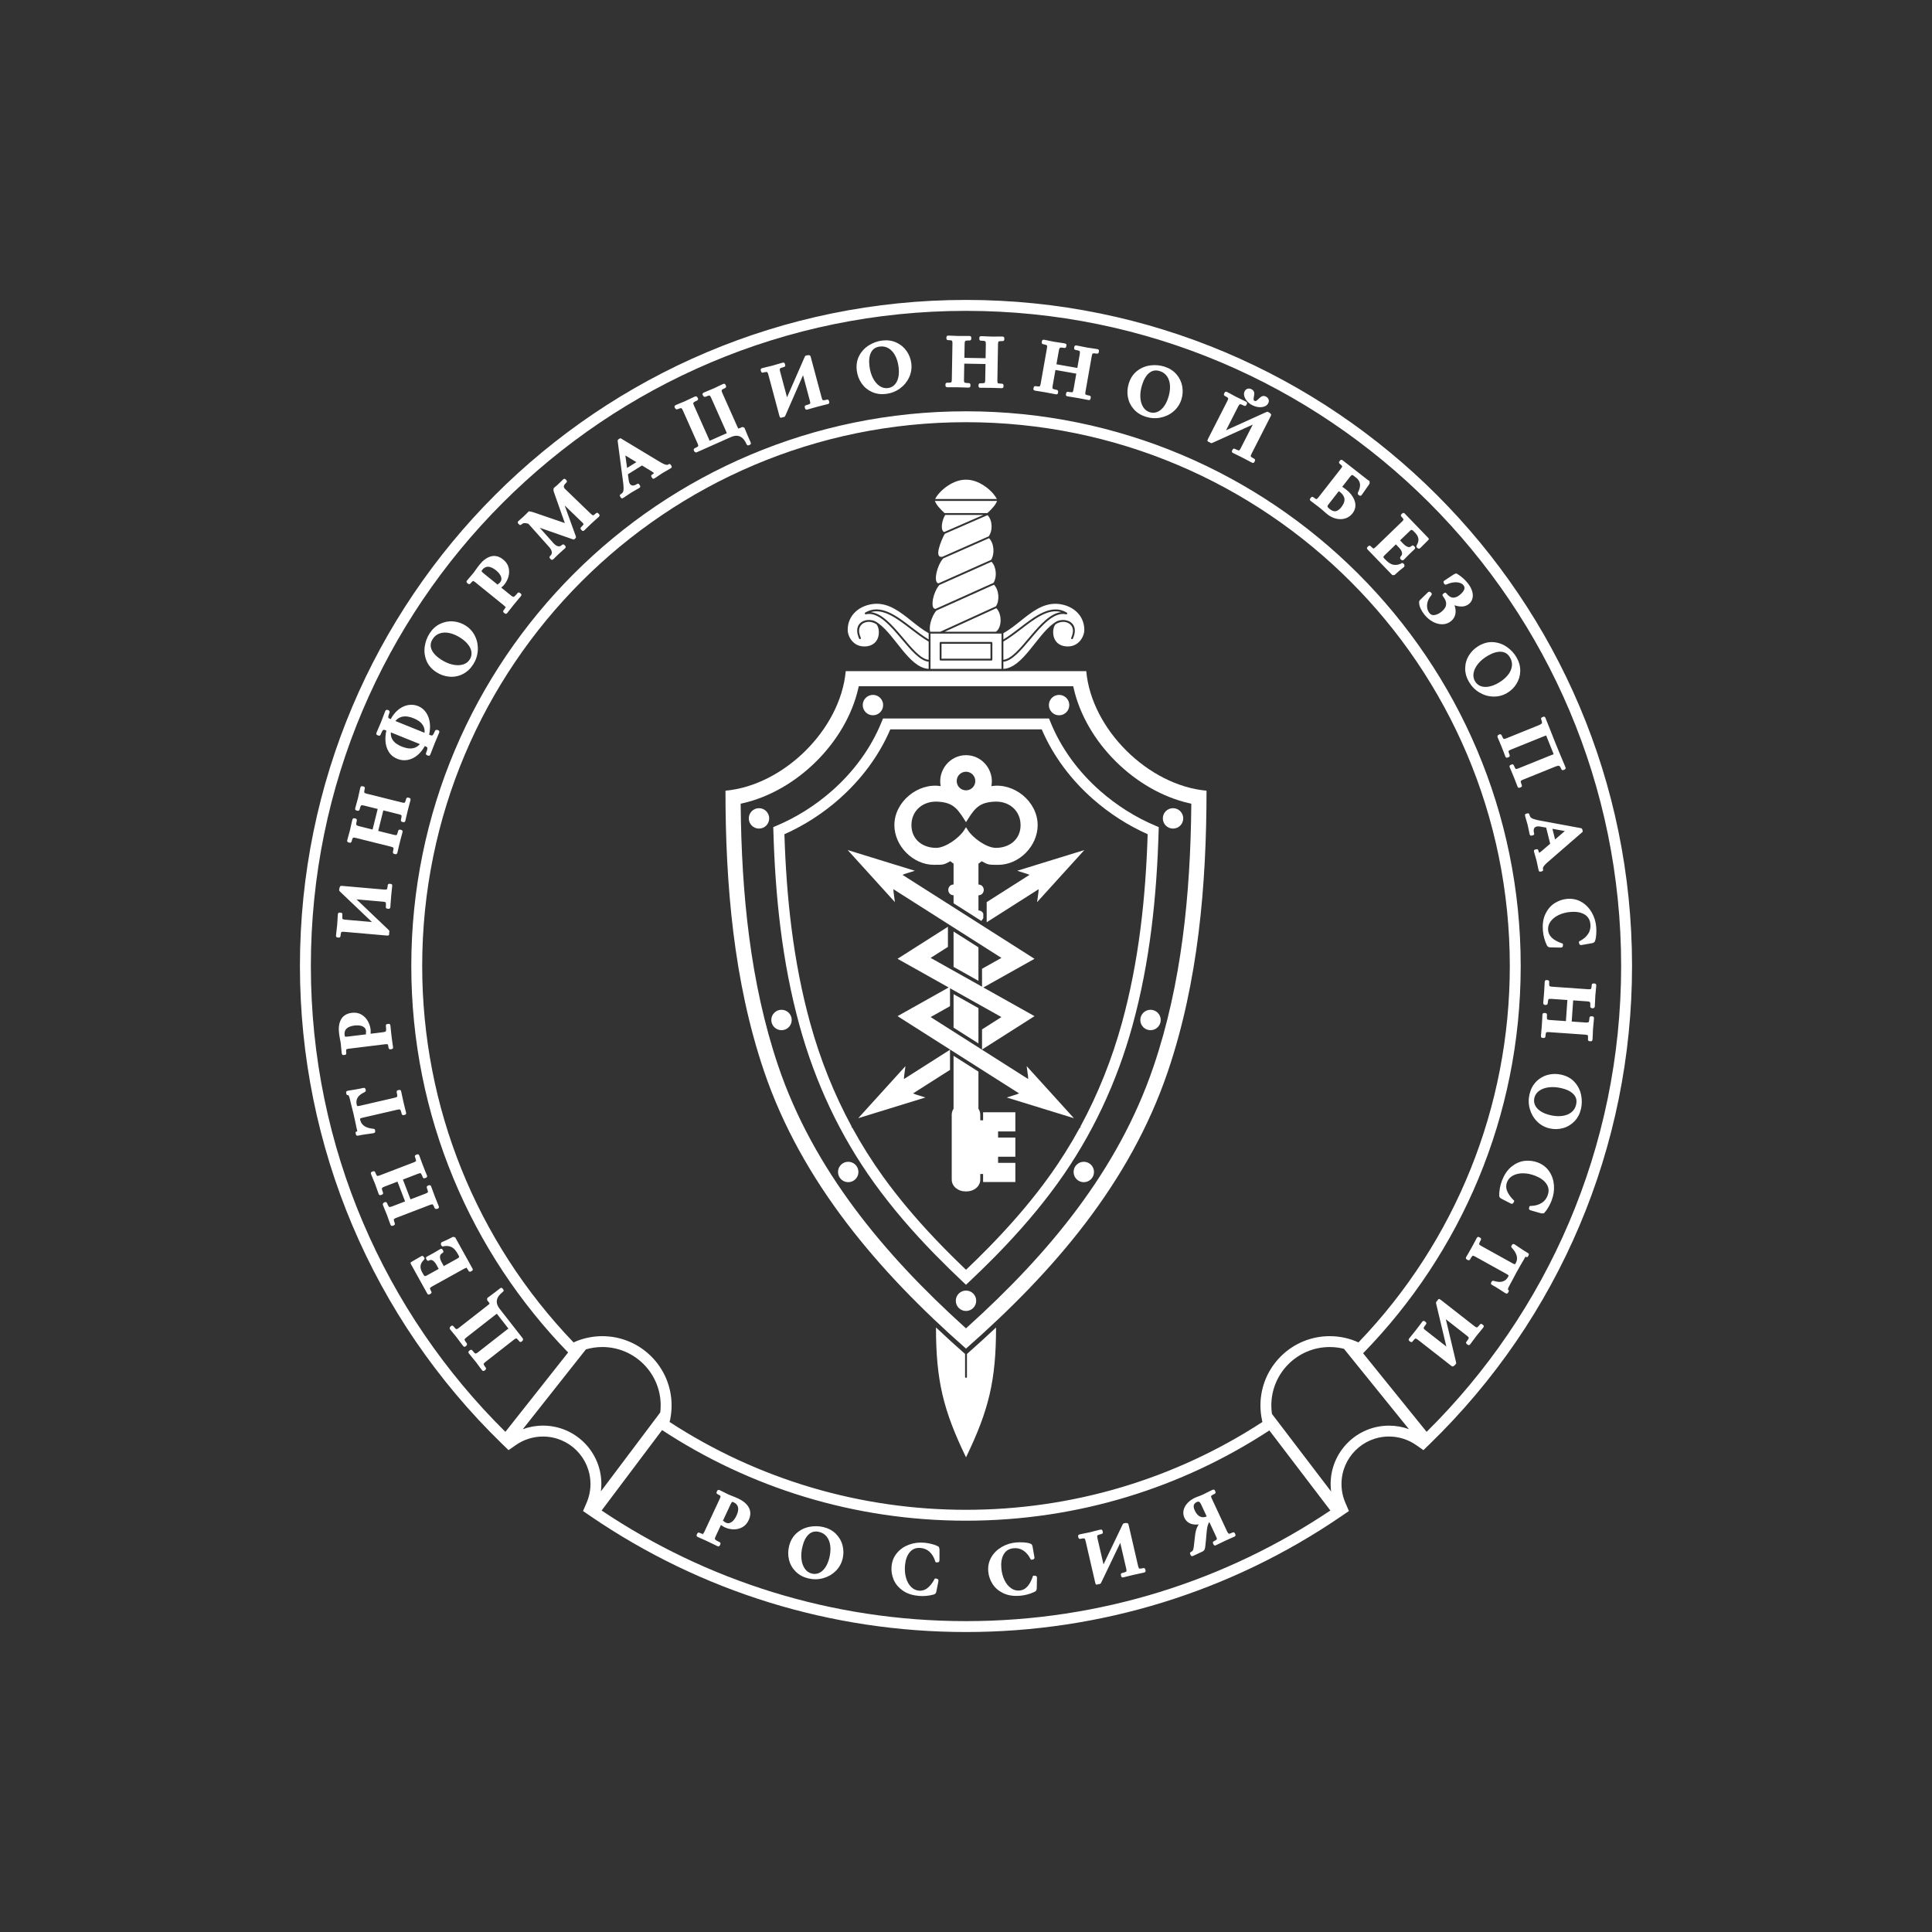
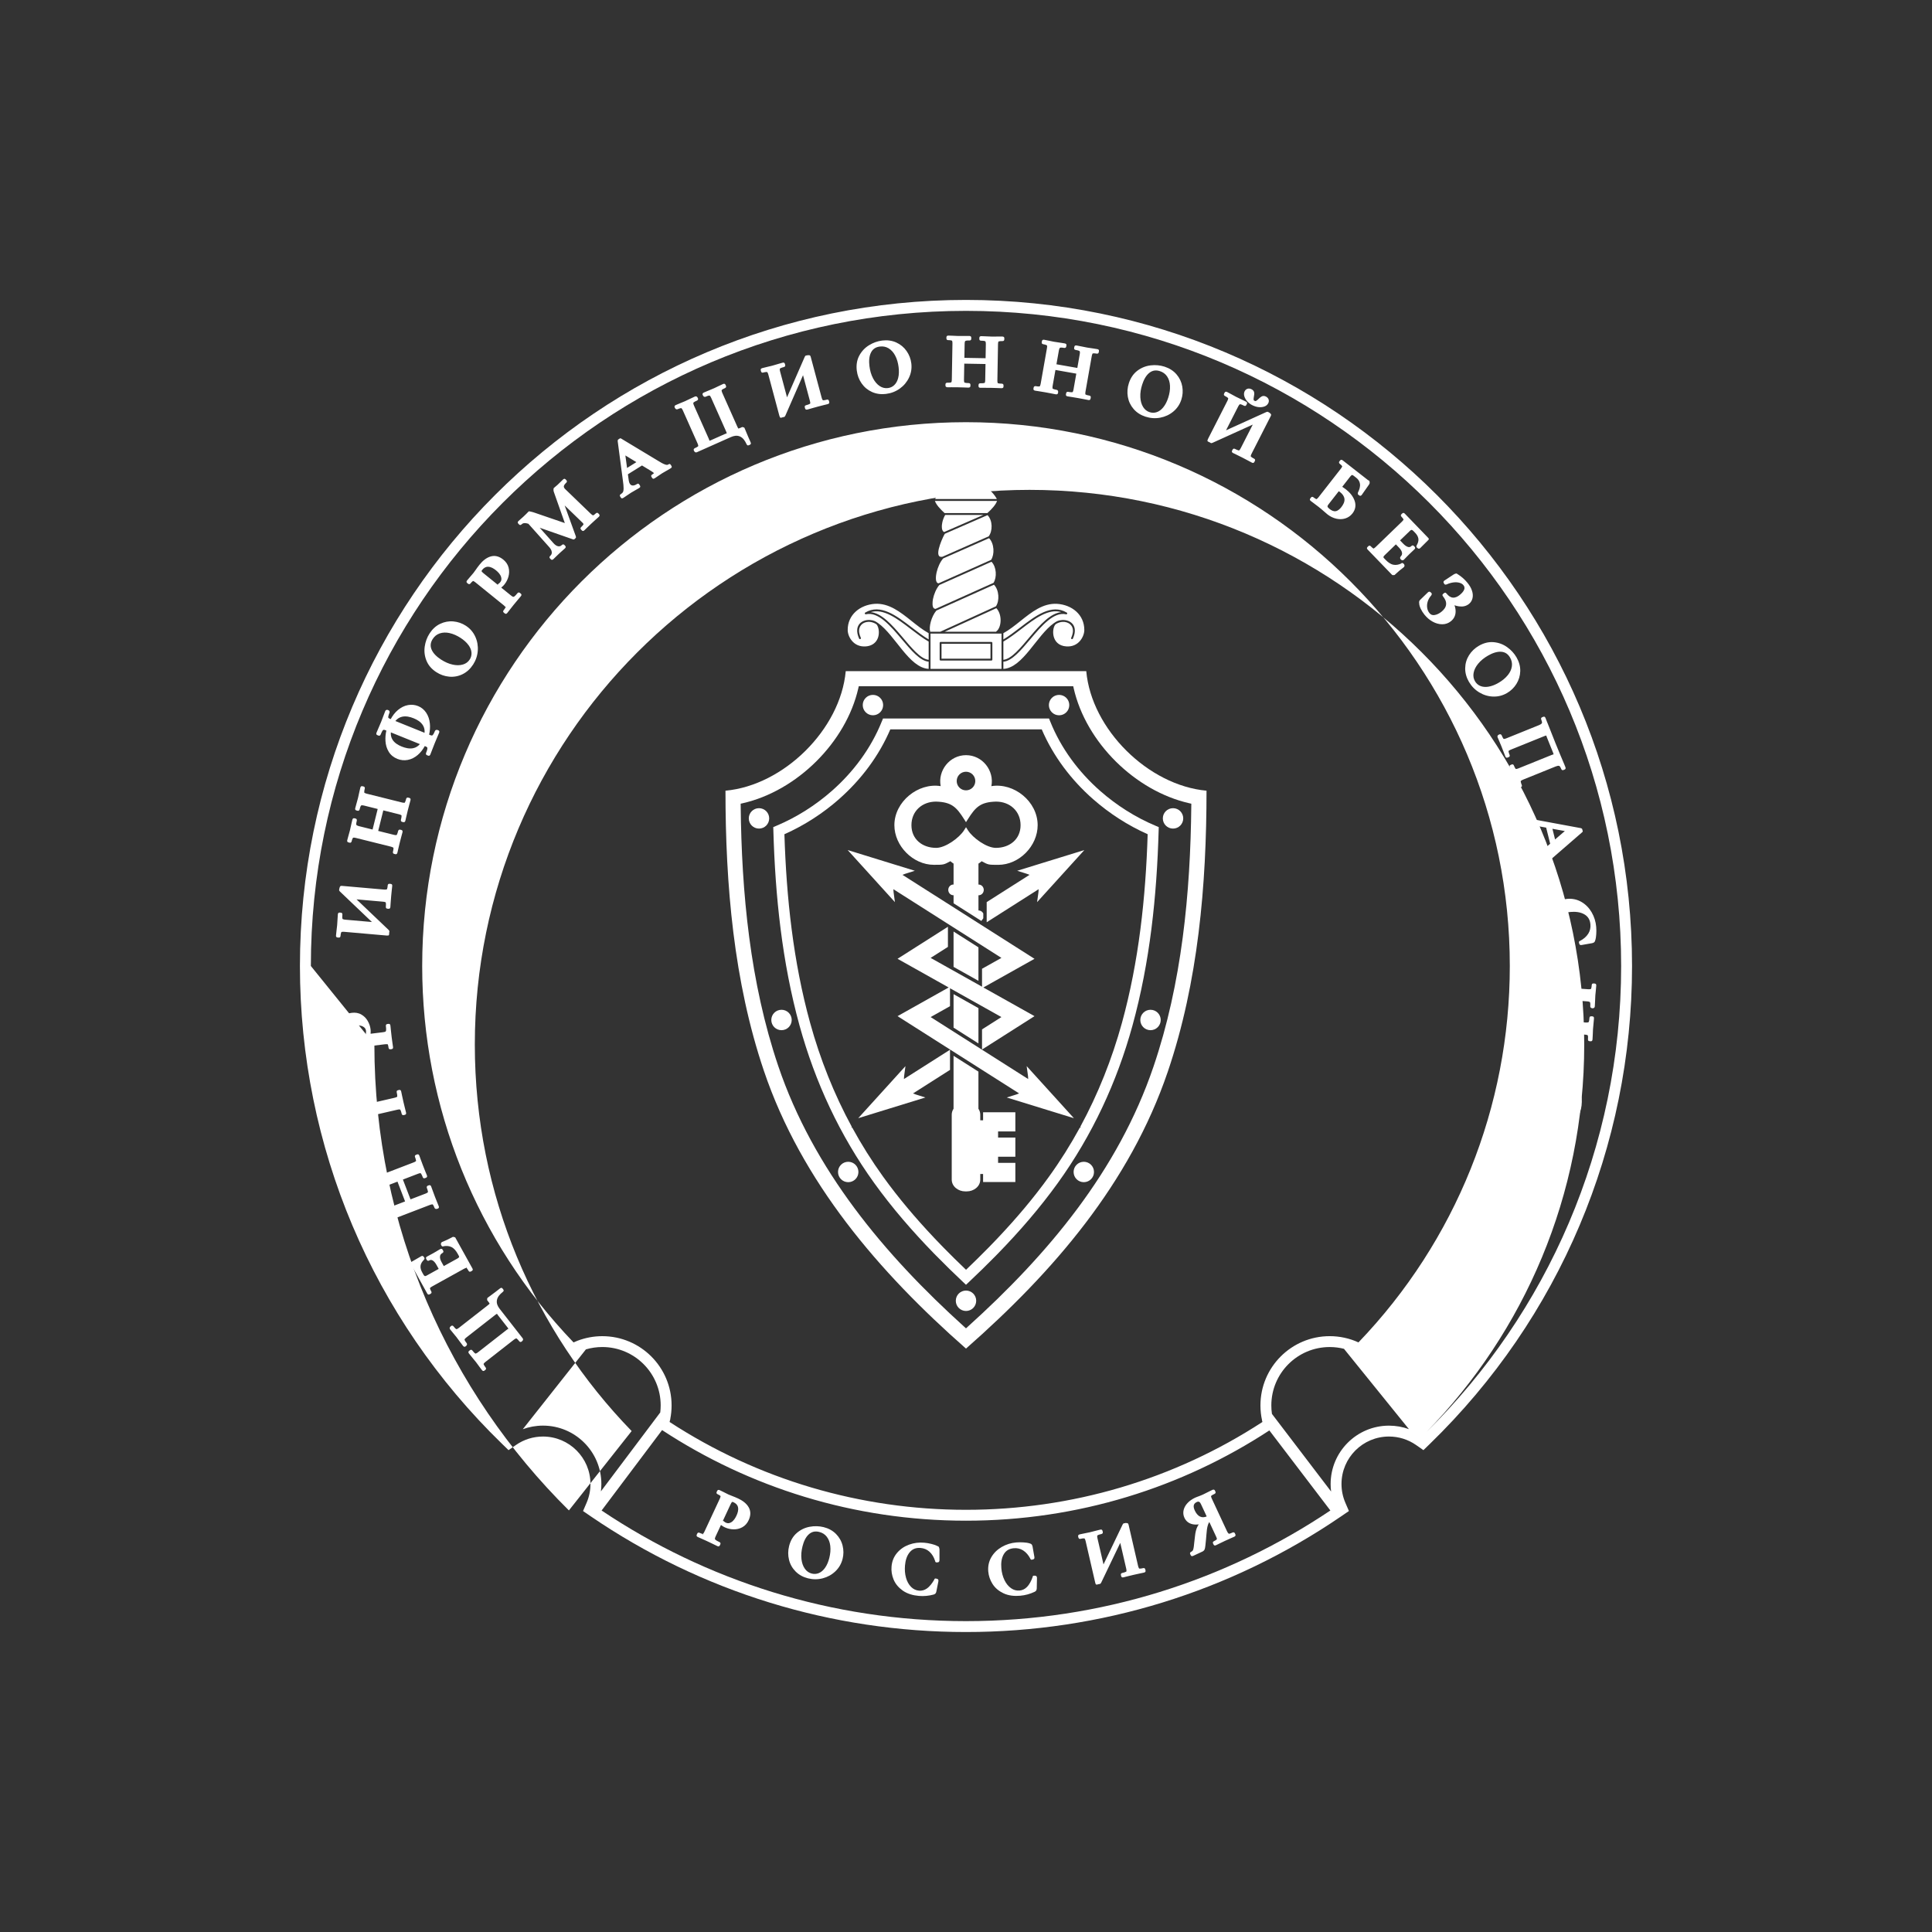
<svg xmlns="http://www.w3.org/2000/svg" xml:space="preserve" width="150px" height="150px" style="shape-rendering:geometricPrecision; text-rendering:geometricPrecision; image-rendering:optimizeQuality; fill-rule:evenodd; clip-rule:evenodd" viewBox="0 0 150 150">
  <rect x="0" y="0" width="150" height="150" fill="#333333" stroke="none" />
  <defs>
    <style type="text/css">
   
    .fil1 {fill:none}
    .fil0 {fill:white}
   
  </style>
  </defs>
  <g id="Слой_x0020_21">
    <g id="_498881320">
      <g>
-         <path id="_129888672" class="fil0" d="M24.135 75c0,-28.087 22.778,-50.865 50.865,-50.865 28.088,0 50.865,22.778 50.865,50.865 0,14.146 -5.778,26.946 -15.102,36.167l-4.932 -6.1c7.571,-7.762 12.236,-18.371 12.236,-30.067 0,-23.781 -19.285,-43.067 -43.067,-43.067 -23.781,0 -43.067,19.285 -43.067,43.067 0,11.666 4.64,22.25 12.176,30.006l-4.871 6.162c-9.325,-9.221 -15.103,-22.021 -15.103,-36.168l0 0zm8.644 0c0,-23.314 18.907,-42.221 42.221,-42.221 23.314,0 42.221,18.907 42.221,42.221 0,10.931 -4.187,21.341 -11.75,29.224 -0.7,-0.321 -1.461,-0.485 -2.233,-0.485 -2.97,0 -5.378,2.408 -5.378,5.378 0,0.395 0.043,0.789 0.129,1.173l-0.014 0.01 0.023 0.03 0.017 0.071c-6.863,4.473 -14.82,6.82 -23.015,6.82 -8.194,0 -16.15,-2.348 -23.013,-6.819l0.046 -0.203 0.022 -0.029 -0.014 -0.01c0.068,-0.343 0.101,-0.693 0.101,-1.043 0,-2.969 -2.408,-5.377 -5.378,-5.377 -0.659,0 -1.31,0.12 -1.923,0.354l-0.007 -0.006 -0.009 0.012 -0.295 0.125c-7.564,-7.883 -11.751,-18.293 -11.751,-29.224l0 0zm70.569 40.803l-4.595 -6.029c-0.032,-0.215 -0.047,-0.435 -0.047,-0.658 0,-2.502 2.029,-4.532 4.531,-4.532 0.389,0 0.766,0.049 1.125,0.141l-0.008 0.007 5.034 6.226c-0.483,-0.175 -1.004,-0.271 -1.547,-0.271 -2.502,0 -4.531,2.029 -4.531,4.532 0,0.198 0.012,0.394 0.038,0.585l0 0zm-62.759 -4.837l4.901 -6.201c0.404,-0.118 0.831,-0.182 1.273,-0.182 2.502,0 4.532,2.029 4.532,4.532 0,0.185 -0.011,0.367 -0.033,0.547l-4.608 6.127c0.023,-0.187 0.036,-0.378 0.036,-0.572 0,-2.502 -2.029,-4.532 -4.532,-4.532 -0.552,0 -1.081,0.099 -1.57,0.28l0 0zm69.926 1.622l0.501 -0.486c10.062,-9.77 15.695,-23.078 15.695,-37.104 0,-28.555 -23.157,-51.712 -51.712,-51.712 -28.555,0 -51.712,23.157 -51.712,51.712 0,14.026 5.633,27.335 15.696,37.105l0.5 0.486 0.573 -0.399c0.619,-0.431 1.348,-0.658 2.102,-0.658 2.035,0 3.685,1.65 3.685,3.685 0,0.502 -0.101,0.998 -0.3,1.459l-0.276 0.64 0.575 0.394c8.612,5.89 18.725,8.999 29.156,8.999 10.432,0 20.546,-3.11 29.157,-9.001l0.575 -0.394 -0.276 -0.64c-0.199,-0.461 -0.3,-0.956 -0.3,-1.458 0,-2.035 1.65,-3.685 3.685,-3.685 0.754,0 1.483,0.227 2.102,0.657l0.572 0.399 0 0zm-59.111 -1.557c6.778,4.447 14.884,7.035 23.595,7.035 8.693,0 16.785,-2.577 23.554,-7.008l4.737 6.216c-8.089,5.425 -17.821,8.59 -28.291,8.59 -10.469,0 -20.201,-3.165 -28.29,-8.589l4.696 -6.244 0 0z" />
+         <path id="_129888672" class="fil0" d="M24.135 75c0,-28.087 22.778,-50.865 50.865,-50.865 28.088,0 50.865,22.778 50.865,50.865 0,14.146 -5.778,26.946 -15.102,36.167c7.571,-7.762 12.236,-18.371 12.236,-30.067 0,-23.781 -19.285,-43.067 -43.067,-43.067 -23.781,0 -43.067,19.285 -43.067,43.067 0,11.666 4.64,22.25 12.176,30.006l-4.871 6.162c-9.325,-9.221 -15.103,-22.021 -15.103,-36.168l0 0zm8.644 0c0,-23.314 18.907,-42.221 42.221,-42.221 23.314,0 42.221,18.907 42.221,42.221 0,10.931 -4.187,21.341 -11.75,29.224 -0.7,-0.321 -1.461,-0.485 -2.233,-0.485 -2.97,0 -5.378,2.408 -5.378,5.378 0,0.395 0.043,0.789 0.129,1.173l-0.014 0.01 0.023 0.03 0.017 0.071c-6.863,4.473 -14.82,6.82 -23.015,6.82 -8.194,0 -16.15,-2.348 -23.013,-6.819l0.046 -0.203 0.022 -0.029 -0.014 -0.01c0.068,-0.343 0.101,-0.693 0.101,-1.043 0,-2.969 -2.408,-5.377 -5.378,-5.377 -0.659,0 -1.31,0.12 -1.923,0.354l-0.007 -0.006 -0.009 0.012 -0.295 0.125c-7.564,-7.883 -11.751,-18.293 -11.751,-29.224l0 0zm70.569 40.803l-4.595 -6.029c-0.032,-0.215 -0.047,-0.435 -0.047,-0.658 0,-2.502 2.029,-4.532 4.531,-4.532 0.389,0 0.766,0.049 1.125,0.141l-0.008 0.007 5.034 6.226c-0.483,-0.175 -1.004,-0.271 -1.547,-0.271 -2.502,0 -4.531,2.029 -4.531,4.532 0,0.198 0.012,0.394 0.038,0.585l0 0zm-62.759 -4.837l4.901 -6.201c0.404,-0.118 0.831,-0.182 1.273,-0.182 2.502,0 4.532,2.029 4.532,4.532 0,0.185 -0.011,0.367 -0.033,0.547l-4.608 6.127c0.023,-0.187 0.036,-0.378 0.036,-0.572 0,-2.502 -2.029,-4.532 -4.532,-4.532 -0.552,0 -1.081,0.099 -1.57,0.28l0 0zm69.926 1.622l0.501 -0.486c10.062,-9.77 15.695,-23.078 15.695,-37.104 0,-28.555 -23.157,-51.712 -51.712,-51.712 -28.555,0 -51.712,23.157 -51.712,51.712 0,14.026 5.633,27.335 15.696,37.105l0.5 0.486 0.573 -0.399c0.619,-0.431 1.348,-0.658 2.102,-0.658 2.035,0 3.685,1.65 3.685,3.685 0,0.502 -0.101,0.998 -0.3,1.459l-0.276 0.64 0.575 0.394c8.612,5.89 18.725,8.999 29.156,8.999 10.432,0 20.546,-3.11 29.157,-9.001l0.575 -0.394 -0.276 -0.64c-0.199,-0.461 -0.3,-0.956 -0.3,-1.458 0,-2.035 1.65,-3.685 3.685,-3.685 0.754,0 1.483,0.227 2.102,0.657l0.572 0.399 0 0zm-59.111 -1.557c6.778,4.447 14.884,7.035 23.595,7.035 8.693,0 16.785,-2.577 23.554,-7.008l4.737 6.216c-8.089,5.425 -17.821,8.59 -28.291,8.59 -10.469,0 -20.201,-3.165 -28.29,-8.589l4.696 -6.244 0 0z" />
        <path id="_129896496" class="fil0" d="M39.018 100.321c-0.202,0.157 -0.396,0.368 -0.439,0.63 -0.041,0.248 0.063,0.472 0.213,0.664l1.784 2.283c0.068,0.08 0.031,0.175 -0.042,0.232 -0.002,0.001 -0.122,0.146 -0.235,-0.012 -0.046,-0.059 -0.118,-0.148 -0.18,-0.191 -0.018,-0.012 -0.033,-0.018 -0.055,-0.012 -0.056,0.015 -0.137,0.075 -0.182,0.111l-2.178 1.702c-0.044,0.034 -0.121,0.097 -0.148,0.146 -0.011,0.021 -0.009,0.039 -0.002,0.061 0.024,0.068 0.096,0.163 0.14,0.22 0.116,0.15 -0.045,0.227 -0.045,0.227 -0.002,0.002 -0.122,0.145 -0.236,-0.014l-0.195 -0.259c-0.084,-0.118 -0.17,-0.238 -0.259,-0.351 -0.104,-0.134 -0.214,-0.265 -0.324,-0.395l-0.224 -0.277c-0.116,-0.15 0.044,-0.227 0.045,-0.228 0.002,-0.002 0.122,-0.146 0.235,0.012 0.048,0.061 0.126,0.158 0.192,0.203 0.018,0.012 0.039,0.023 0.061,0.017 0.054,-0.014 0.135,-0.074 0.178,-0.108l2.169 -1.695c0.051,-0.04 0.139,-0.106 0.18,-0.125 -0.014,-0.035 -0.073,-0.11 -0.097,-0.14l-0.688 -0.879c-0.028,-0.036 -0.094,-0.123 -0.101,-0.145 -0.057,0.027 -0.143,0.098 -0.194,0.137l-2.169 1.695c-0.044,0.034 -0.121,0.097 -0.148,0.146 -0.011,0.02 -0.006,0.043 0.002,0.063 0.027,0.075 0.102,0.173 0.149,0.233 0.068,0.08 0.032,0.174 -0.042,0.231 -0.008,0.007 -0.117,0.137 -0.235,-0.012l-0.214 -0.283c-0.099,-0.137 -0.199,-0.275 -0.304,-0.408 -0.089,-0.114 -0.184,-0.226 -0.28,-0.339l-0.202 -0.25c-0.067,-0.08 -0.032,-0.174 0.042,-0.233 0.007,-0.006 0.117,-0.136 0.234,0.012 0.044,0.057 0.118,0.149 0.179,0.188 0.019,0.012 0.038,0.02 0.06,0.014 0.054,-0.014 0.135,-0.075 0.179,-0.109l2.178 -1.701c0.05,-0.04 0.155,-0.12 0.196,-0.167 -0.019,-0.05 -0.1,-0.152 -0.134,-0.194 -0.05,-0.063 -0.06,-0.044 -0.06,-0.148 0.004,-0.112 0.021,-0.101 0.092,-0.156 0.062,-0.048 0.124,-0.095 0.188,-0.139 0.238,-0.172 0.471,-0.353 0.703,-0.535 0.115,-0.091 0.16,-0.073 0.241,0.032 0.083,0.105 0.089,0.154 -0.027,0.242l0 0zm-4.957 -1.803l-0.172 -0.31c-0.07,-0.126 -0.175,-0.281 -0.305,-0.35 -0.086,-0.046 -0.162,-0.049 -0.247,-0.002 -0.141,0.08 -0.187,-0.007 -0.224,-0.074 -0.038,-0.067 -0.088,-0.155 0.056,-0.231l0.47 -0.253 0.243 -0.142c0.093,-0.059 0.187,-0.117 0.284,-0.171 0.166,-0.088 0.216,0.077 0.218,0.081 0.002,0.003 0.121,0.139 -0.048,0.229 -0.1,0.056 -0.158,0.132 -0.173,0.246 -0.021,0.153 0.05,0.323 0.123,0.454l0.169 0.304 1.057 -0.586c0.041,-0.023 0.111,-0.068 0.131,-0.113 0.013,-0.031 -0.007,-0.073 -0.021,-0.1l-0.096 -0.173c-0.111,-0.199 -0.262,-0.398 -0.469,-0.503 -0.195,-0.098 -0.415,-0.101 -0.607,-0.068 -0.117,0.066 -0.171,-0.04 -0.192,-0.079 -0.029,-0.052 -0.028,-0.046 -0.025,-0.106 0.001,-0.007 -0.013,-0.086 0.09,-0.144 0.257,-0.102 0.517,-0.22 0.759,-0.354 0.093,-0.05 0.061,-0.053 0.166,-0.031 0.116,0.025 0.092,0.024 0.146,0.122l1.279 2.307c0.084,0.148 -0.015,0.192 -0.077,0.225 -0.06,0.034 -0.148,0.096 -0.232,-0.052 -0.031,-0.056 -0.084,-0.149 -0.132,-0.192 -0.103,-0.094 0.098,-0.036 -0.039,-0.012 -0.062,0.011 -0.148,0.057 -0.203,0.087l-2.418 1.34c-0.053,0.03 -0.138,0.079 -0.178,0.123 -0.012,0.014 -0.013,0.027 -0.009,0.046 0.009,0.063 0.057,0.153 0.086,0.206 0.088,0.149 -0.018,0.195 -0.077,0.228 -0.055,0.03 -0.152,0.097 -0.231,-0.055l-1.227 -2.213c-0.093,-0.167 -0.093,-0.177 0.071,-0.268l0.691 -0.398c0.139,-0.074 0.19,0.033 0.208,0.056 0.052,0.064 0.097,0.114 0,0.227 -0.124,0.122 -0.231,0.274 -0.254,0.45 -0.023,0.181 0.04,0.36 0.127,0.517l0.087 0.157c0.023,0.041 0.068,0.111 0.116,0.127 0.043,0.014 0.101,-0.012 0.137,-0.032l0.942 -0.522 0 0zm-2.779 -6.936l0.59 1.536 1.15 -0.441c0.053,-0.02 0.147,-0.059 0.188,-0.099 0.016,-0.016 0.019,-0.034 0.016,-0.056 -0.007,-0.082 -0.049,-0.197 -0.079,-0.274 -0.066,-0.178 0.107,-0.204 0.111,-0.205 0.007,-0.003 0.153,-0.097 0.22,0.08 0.041,0.106 0.08,0.211 0.115,0.316l0.179 0.484 0.164 0.411c0.045,0.101 0.085,0.204 0.123,0.305 0.08,0.181 -0.107,0.21 -0.109,0.21 -0.086,0.033 -0.183,0.016 -0.219,-0.079 -0.027,-0.07 -0.069,-0.177 -0.116,-0.237 -0.014,-0.017 -0.027,-0.027 -0.05,-0.027 -0.058,-0.002 -0.153,0.032 -0.206,0.052l-2.58 0.99c-0.052,0.02 -0.145,0.058 -0.185,0.097 -0.016,0.016 -0.02,0.034 -0.019,0.057 0.002,0.069 0.041,0.176 0.065,0.24 0.062,0.157 -0.045,0.188 -0.108,0.212 -0.066,0.026 -0.163,0.07 -0.223,-0.087l-0.112 -0.306c-0.046,-0.137 -0.093,-0.277 -0.145,-0.412 -0.062,-0.162 -0.129,-0.323 -0.198,-0.483l-0.125 -0.307c-0.036,-0.095 0.025,-0.172 0.11,-0.206 0.005,-0.002 0.15,-0.095 0.22,0.079 0.027,0.072 0.073,0.183 0.122,0.242 0.018,0.021 0.037,0.036 0.065,0.038 0.058,0.003 0.151,-0.03 0.204,-0.05l1 -0.384 -0.59 -1.536 -0.999 0.383c-0.054,0.021 -0.147,0.059 -0.189,0.099 -0.019,0.018 -0.022,0.041 -0.021,0.066 0.002,0.078 0.045,0.195 0.073,0.267 0.06,0.155 -0.041,0.186 -0.108,0.212 -0.066,0.025 -0.164,0.07 -0.223,-0.087l-0.1 -0.277c-0.057,-0.168 -0.116,-0.336 -0.179,-0.501 -0.055,-0.141 -0.115,-0.282 -0.175,-0.422l-0.125 -0.309c-0.067,-0.16 0.046,-0.192 0.107,-0.216 0.064,-0.024 0.156,-0.071 0.221,0.084 0.027,0.069 0.069,0.175 0.117,0.232 0.012,0.015 0.027,0.029 0.047,0.029 0.058,0.001 0.152,-0.033 0.205,-0.054l2.581 -0.991c0.056,-0.021 0.148,-0.059 0.193,-0.099 0.014,-0.013 0.017,-0.028 0.016,-0.047 -0.005,-0.075 -0.045,-0.183 -0.071,-0.252 -0.065,-0.156 0.042,-0.189 0.108,-0.214 0.064,-0.024 0.156,-0.071 0.221,0.085 0.041,0.106 0.081,0.213 0.115,0.318l0.159 0.427 0.195 0.494c0.041,0.091 0.077,0.183 0.113,0.276 0.061,0.155 -0.041,0.186 -0.108,0.212 -0.062,0.023 -0.168,0.075 -0.222,-0.086 -0.03,-0.076 -0.074,-0.189 -0.124,-0.254 -0.012,-0.016 -0.027,-0.031 -0.049,-0.032 -0.056,-0.002 -0.156,0.034 -0.208,0.054l-1.15 0.442 -0.001 0zm-3.312 -4.623c0.112,0.484 0.56,0.634 1.009,0.678 0.132,0.014 0.135,0.069 0.147,0.152 0.012,0.085 0.016,0.158 -0.132,0.193 -0.204,0.026 -0.411,0.057 -0.615,0.087 -0.182,0.027 -0.372,0.056 -0.553,0.097 -0.141,0.03 -0.173,0.001 -0.205,-0.132 -0.029,-0.13 -0.03,-0.163 0.111,-0.194 0.017,-0.039 -0.028,-0.165 -0.038,-0.208 -0.077,-0.391 -0.162,-0.782 -0.252,-1.169 -0.056,-0.241 -0.117,-0.482 -0.18,-0.722l-0.097 -0.397c-0.019,-0.083 -0.048,-0.205 -0.09,-0.28 -0.009,-0.016 -0.014,-0.03 -0.026,-0.032 -0.132,0 -0.14,-0.035 -0.166,-0.142 -0.023,-0.109 -0.021,-0.171 0.132,-0.208 0.187,-0.025 0.379,-0.058 0.565,-0.091 0.204,-0.036 0.411,-0.074 0.614,-0.12 0.151,-0.035 0.175,0.048 0.193,0.13 0.021,0.086 0.029,0.129 -0.085,0.198 -0.205,0.091 -0.421,0.227 -0.536,0.425 -0.098,0.169 -0.116,0.347 -0.073,0.536 0.006,0.023 0.026,0.096 0.045,0.11 0.037,0.016 0.163,-0.009 0.2,-0.017l2.682 -0.619c0.053,-0.012 0.157,-0.039 0.202,-0.072 0.017,-0.013 0.021,-0.032 0.022,-0.053 0.005,-0.082 -0.022,-0.202 -0.04,-0.283 -0.033,-0.158 0.062,-0.176 0.136,-0.192 0.068,-0.016 0.176,-0.05 0.209,0.116 0.026,0.113 0.051,0.224 0.071,0.335l0.105 0.48 0.113 0.465c0.032,0.113 0.059,0.227 0.085,0.341 0.04,0.165 -0.069,0.18 -0.137,0.196 -0.065,0.014 -0.167,0.049 -0.207,-0.115 -0.019,-0.082 -0.046,-0.194 -0.087,-0.269 -0.011,-0.021 -0.026,-0.039 -0.049,-0.043 -0.056,-0.011 -0.154,0.009 -0.209,0.021l-2.693 0.621c-0.037,0.009 -0.153,0.038 -0.179,0.067 -0.01,0.021 0.004,0.088 0.009,0.11l-0 0.001zm2.133 -5.88c-0.007,-0.001 -0.014,-0.002 -0.023,-0.004 -0.062,-0.012 -0.159,-0.002 -0.221,0.005l-2.743 0.337c-0.059,0.007 -0.158,0.021 -0.211,0.047 -0.016,0.009 -0.022,0.02 -0.026,0.039 -0.014,0.063 -0.005,0.163 0.003,0.224 0.026,0.172 -0.091,0.174 -0.156,0.182 -0.069,0.008 -0.175,0.03 -0.194,-0.139l-0.034 -0.318c-0.011,-0.142 -0.023,-0.287 -0.04,-0.428 -0.013,-0.109 -0.034,-0.217 -0.057,-0.324 -0.013,-0.066 -0.025,-0.132 -0.037,-0.199 -0.015,-0.092 -0.029,-0.185 -0.04,-0.278 -0.044,-0.36 -0.026,-0.745 0.151,-1.071 0.177,-0.322 0.487,-0.473 0.842,-0.517 0.256,-0.031 0.508,0.002 0.733,0.13 0.209,0.12 0.375,0.285 0.496,0.493 0.118,0.201 0.196,0.419 0.224,0.651 0.012,0.104 0.017,0.204 0.004,0.291 0.003,0.023 0.002,0.043 0,0.06l0.947 -0.117c0.057,-0.007 0.163,-0.023 0.211,-0.054 0.025,-0.016 0.035,-0.051 0.04,-0.078 0.016,-0.095 0.001,-0.238 -0.011,-0.334 -0.019,-0.167 0.086,-0.17 0.157,-0.179 0.069,-0.008 0.175,-0.032 0.194,0.137 0.015,0.128 0.031,0.256 0.04,0.382l0.057 0.512 0.058 0.428c0.019,0.108 0.032,0.215 0.046,0.322 0.026,0.172 -0.091,0.174 -0.156,0.182 -0.065,0.008 -0.168,0.033 -0.194,-0.135 -0.008,-0.062 -0.023,-0.171 -0.051,-0.228 -0.004,-0.008 -0.007,-0.015 -0.009,-0.022l0 0zm-1.672 -0.775c-0.025,-0.027 -0.037,-0.067 -0.015,-0.128 0.008,-0.054 0.004,-0.106 -0.003,-0.161 -0.018,-0.149 -0.108,-0.245 -0.237,-0.315 -0.193,-0.104 -0.45,-0.102 -0.661,-0.076 -0.214,0.026 -0.459,0.089 -0.616,0.247 -0.136,0.135 -0.166,0.307 -0.144,0.492 0.003,0.021 0.016,0.1 0.036,0.112 0.038,0.022 0.179,0.009 0.221,0.004l1.419 -0.174 -0 0zm-0.745 -10.473l2.489 2.371c0.094,0.114 0.052,0.105 0.044,0.196 -0.017,0.192 0.025,0.257 -0.204,0.237l-3.277 -0.287c-0.056,-0.005 -0.155,-0.011 -0.208,0.006 -0.023,0.008 -0.034,0.023 -0.043,0.045 -0.029,0.064 -0.041,0.179 -0.047,0.248 -0.013,0.167 -0.118,0.151 -0.189,0.144 -0.068,-0.005 -0.183,-0.007 -0.162,-0.176l0.035 -0.335c0.019,-0.15 0.039,-0.301 0.052,-0.452 0.015,-0.177 0.026,-0.354 0.034,-0.533l0.02 -0.294c0.013,-0.167 0.118,-0.151 0.189,-0.145 0.074,0.006 0.176,0.008 0.163,0.173 -0.007,0.079 -0.016,0.204 0.002,0.281 0.005,0.022 0.013,0.042 0.033,0.054 0.049,0.026 0.15,0.038 0.204,0.042l2.055 0.18 -2.487 -2.37c-0.098,-0.114 -0.053,-0.11 -0.045,-0.198 0.004,-0.041 0.012,-0.081 0.029,-0.119 0.029,-0.07 0.036,-0.13 0.174,-0.119l3.253 0.285c0.058,0.005 0.157,0.011 0.213,-0.007 0.021,-0.007 0.031,-0.019 0.04,-0.04 0.029,-0.069 0.039,-0.179 0.046,-0.253 0.013,-0.166 0.118,-0.15 0.189,-0.143 0.07,0.006 0.183,0.008 0.163,0.174 -0.01,0.114 -0.02,0.225 -0.036,0.335l-0.045 0.454 -0.041 0.53c-0.003,0.1 -0.011,0.198 -0.02,0.297 -0.013,0.17 -0.122,0.149 -0.191,0.144 -0.07,-0.007 -0.174,-0.007 -0.161,-0.173 0.007,-0.082 0.016,-0.203 0.001,-0.284 -0.004,-0.02 -0.01,-0.04 -0.029,-0.05 -0.051,-0.027 -0.155,-0.038 -0.211,-0.043l-2.031 -0.178 0 0zm2.075 -6.915l-0.398 1.597 1.195 0.298c0.056,0.014 0.153,0.036 0.211,0.027 0.022,-0.003 0.034,-0.017 0.045,-0.036 0.042,-0.071 0.073,-0.19 0.093,-0.273 0.052,-0.175 0.193,-0.105 0.207,-0.101 0.005,0.001 0.181,0.006 0.135,0.191 -0.028,0.11 -0.056,0.22 -0.088,0.326l-0.13 0.499 -0.102 0.431c-0.021,0.11 -0.047,0.217 -0.074,0.324 -0.044,0.187 -0.202,0.109 -0.209,0.107 -0.005,-0.001 -0.181,-0.007 -0.135,-0.19 0.018,-0.073 0.045,-0.186 0.04,-0.261 -0.001,-0.022 -0.007,-0.037 -0.025,-0.05 -0.046,-0.035 -0.143,-0.062 -0.199,-0.076l-2.682 -0.668c-0.053,-0.014 -0.151,-0.035 -0.206,-0.027 -0.023,0.004 -0.036,0.015 -0.049,0.035 -0.038,0.057 -0.068,0.169 -0.084,0.235 -0.04,0.16 -0.138,0.13 -0.209,0.111 -0.071,-0.017 -0.174,-0.036 -0.133,-0.199l0.085 -0.314c0.041,-0.139 0.082,-0.28 0.117,-0.421 0.042,-0.168 0.079,-0.339 0.114,-0.509l0.075 -0.323c0.046,-0.183 0.204,-0.107 0.209,-0.106 0.001,0.001 0.178,0.004 0.134,0.191 -0.019,0.074 -0.046,0.192 -0.038,0.268 0.002,0.026 0.009,0.051 0.031,0.069 0.045,0.035 0.141,0.062 0.196,0.076l1.039 0.259 0.398 -1.597 -1.039 -0.259c-0.057,-0.014 -0.153,-0.035 -0.212,-0.027 -0.026,0.004 -0.042,0.022 -0.055,0.042 -0.043,0.064 -0.075,0.186 -0.093,0.26 -0.04,0.16 -0.141,0.128 -0.21,0.111 -0.068,-0.018 -0.172,-0.035 -0.132,-0.199l0.077 -0.285c0.049,-0.17 0.097,-0.342 0.14,-0.513 0.036,-0.147 0.067,-0.296 0.098,-0.446l0.076 -0.327c0.04,-0.165 0.143,-0.13 0.21,-0.113 0.07,0.017 0.172,0.034 0.133,0.197 -0.017,0.071 -0.043,0.182 -0.037,0.256 0.001,0.019 0.006,0.039 0.023,0.051 0.046,0.033 0.144,0.06 0.199,0.073l2.682 0.669c0.057,0.014 0.155,0.037 0.215,0.029 0.02,-0.002 0.03,-0.012 0.04,-0.029 0.04,-0.065 0.068,-0.176 0.087,-0.251 0.046,-0.164 0.145,-0.126 0.208,-0.11 0.07,0.017 0.174,0.033 0.135,0.197 -0.028,0.11 -0.056,0.22 -0.088,0.326l-0.116 0.441 -0.123 0.517c-0.018,0.098 -0.042,0.195 -0.066,0.292 -0.041,0.163 -0.145,0.126 -0.209,0.111 -0.07,-0.017 -0.173,-0.036 -0.134,-0.197 0.02,-0.079 0.048,-0.197 0.045,-0.28 -0.001,-0.021 -0.004,-0.041 -0.021,-0.054 -0.045,-0.034 -0.147,-0.062 -0.201,-0.075l-1.195 -0.298 0 0zm3.558 -5.877l0.086 0.035c0.038,0.015 0.1,0.037 0.142,0.031 0.023,-0.003 0.058,-0.042 0.07,-0.059 0.061,-0.076 0.112,-0.197 0.149,-0.287 0.038,-0.095 0.137,-0.109 0.221,-0.075 0.003,0.001 0.177,0.031 0.106,0.207 -0.046,0.114 -0.093,0.228 -0.143,0.339l-0.208 0.498 -0.189 0.486c-0.043,0.12 -0.09,0.237 -0.137,0.353 -0.06,0.161 -0.162,0.109 -0.223,0.084 -0.07,-0.028 -0.164,-0.058 -0.106,-0.214 0.037,-0.09 0.084,-0.212 0.093,-0.31 0.003,-0.027 0.005,-0.074 -0.012,-0.097 -0.028,-0.034 -0.079,-0.06 -0.119,-0.076l-0.07 -0.028c-0.142,0.259 -0.32,0.498 -0.546,0.69 -0.225,0.192 -0.483,0.33 -0.775,0.385 -0.276,0.051 -0.548,0.024 -0.809,-0.081 -0.279,-0.112 -0.508,-0.292 -0.666,-0.549 -0.157,-0.254 -0.236,-0.536 -0.255,-0.833 -0.018,-0.275 0.008,-0.548 0.068,-0.816l-0.042 -0.017c-0.044,-0.018 -0.127,-0.048 -0.176,-0.042 -0.027,0.003 -0.052,0.031 -0.067,0.052 -0.059,0.079 -0.111,0.207 -0.149,0.299 -0.064,0.154 -0.157,0.106 -0.223,0.08 -0.063,-0.025 -0.169,-0.058 -0.103,-0.216l0.148 -0.348c0.07,-0.158 0.14,-0.318 0.205,-0.479 0.068,-0.168 0.132,-0.339 0.194,-0.51l0.129 -0.336c0.039,-0.096 0.137,-0.11 0.22,-0.077 0.087,0.035 0.149,0.117 0.107,0.21 -0.037,0.092 -0.084,0.213 -0.096,0.312 -0.003,0.023 -0.005,0.063 0.012,0.083 0.035,0.04 0.117,0.076 0.164,0.095l0.015 0.006c0.145,-0.267 0.329,-0.514 0.564,-0.709 0.228,-0.189 0.487,-0.33 0.781,-0.382 0.269,-0.047 0.533,-0.023 0.786,0.079 0.26,0.105 0.467,0.28 0.623,0.513 0.166,0.248 0.254,0.532 0.286,0.828 0.032,0.293 0.008,0.589 -0.057,0.876l0.001 -0zm3.404 -5.43c-0.205,0.316 -0.473,0.571 -0.812,0.737 -0.324,0.159 -0.67,0.223 -1.03,0.191 -0.364,-0.032 -0.7,-0.154 -1.006,-0.352 -0.344,-0.223 -0.617,-0.518 -0.769,-0.901 -0.141,-0.355 -0.185,-0.723 -0.128,-1.101 0.055,-0.362 0.178,-0.702 0.378,-1.009 0.208,-0.319 0.477,-0.579 0.824,-0.742 0.322,-0.152 0.665,-0.217 1.02,-0.185 0.349,0.032 0.672,0.143 0.966,0.334 0.325,0.211 0.57,0.492 0.732,0.843 0.161,0.348 0.225,0.721 0.196,1.103 -0.03,0.392 -0.156,0.754 -0.369,1.083l-0 0zm2.195 -5.986l0.741 0.6c0.043,0.035 0.13,0.102 0.186,0.114 0.028,0.007 0.06,-0.01 0.083,-0.026 0.08,-0.053 0.173,-0.165 0.233,-0.241 0.108,-0.126 0.18,-0.057 0.236,-0.01 0.052,0.042 0.148,0.104 0.037,0.235 -0.081,0.101 -0.162,0.2 -0.246,0.294l-0.329 0.397 -0.267 0.339c-0.064,0.088 -0.133,0.173 -0.201,0.259 -0.106,0.132 -0.184,0.056 -0.237,0.013 -0.052,-0.042 -0.149,-0.105 -0.038,-0.235 0.04,-0.049 0.106,-0.134 0.127,-0.194 0.048,-0.132 0.07,0.078 -0.004,-0.04 -0.034,-0.054 -0.108,-0.116 -0.157,-0.156l-2.148 -1.739c-0.047,-0.038 -0.124,-0.098 -0.181,-0.119 -0.018,-0.006 -0.03,-0.003 -0.047,0.008 -0.055,0.032 -0.122,0.112 -0.162,0.162 -0.107,0.125 -0.179,0.057 -0.236,0.011 -0.056,-0.045 -0.144,-0.104 -0.037,-0.237l0.206 -0.244c0.094,-0.107 0.19,-0.216 0.28,-0.327 0.068,-0.085 0.132,-0.175 0.193,-0.266 0.038,-0.056 0.077,-0.111 0.117,-0.166 0.056,-0.075 0.113,-0.149 0.172,-0.222 0.228,-0.281 0.518,-0.537 0.875,-0.634 0.355,-0.096 0.679,0.021 0.958,0.247 0.2,0.162 0.35,0.366 0.415,0.618 0.059,0.233 0.055,0.468 -0.009,0.699 -0.063,0.226 -0.166,0.433 -0.313,0.614 -0.066,0.081 -0.134,0.153 -0.205,0.204 -0.015,0.019 -0.03,0.033 -0.044,0.043l0 -0.001zm-0.268 -0.217c0.001,-0.037 0.021,-0.073 0.081,-0.1 0.045,-0.032 0.079,-0.07 0.114,-0.114 0.094,-0.116 0.101,-0.248 0.062,-0.389 -0.059,-0.211 -0.239,-0.394 -0.405,-0.528 -0.168,-0.136 -0.383,-0.268 -0.605,-0.272 -0.192,-0.003 -0.337,0.094 -0.454,0.239 -0.013,0.015 -0.061,0.081 -0.055,0.103 0.01,0.043 0.118,0.136 0.151,0.162l1.112 0.9 0 0zm5.191 -6.162l0.862 2.383c0.03,0.113 0.023,0.116 -0.058,0.193 -0.079,0.074 -0.081,0.086 -0.194,0.045l-2.548 -0.89 1.072 1.201c0.094,0.104 0.218,0.211 0.36,0.237 0.111,0.021 0.199,-0.014 0.279,-0.089 0.121,-0.114 0.188,-0.031 0.237,0.021 0.046,0.049 0.13,0.125 0.004,0.238 -0.063,0.059 -0.126,0.117 -0.19,0.169l-0.241 0.216 -0.266 0.255c-0.06,0.065 -0.124,0.125 -0.188,0.185 -0.124,0.117 -0.19,0.03 -0.238,-0.02 -0.048,-0.051 -0.127,-0.121 -0.005,-0.237 0.084,-0.079 0.124,-0.169 0.113,-0.285 -0.013,-0.147 -0.101,-0.28 -0.197,-0.387l-1.62 -1.814c-0.099,-0.031 -0.221,-0.058 -0.319,-0.05 -0.078,0.007 -0.143,0.036 -0.199,0.089 -0.126,0.119 -0.194,0.025 -0.237,-0.02 -0.047,-0.05 -0.13,-0.126 -0.003,-0.24l0.214 -0.191c0.052,-0.043 0.105,-0.09 0.153,-0.135l0.22 -0.213c0.033,-0.039 0.068,-0.073 0.105,-0.106 0.137,-0.128 0.056,-0.11 0.243,-0.078 0.097,0.015 0.216,0.057 0.311,0.087l2.342 0.803 -0.848 -2.402c-0.023,-0.063 -0.04,-0.133 -0.032,-0.201 0.019,-0.142 -0.014,-0.076 0.099,-0.182 0.032,-0.029 0.067,-0.059 0.102,-0.086 0.039,-0.029 0.075,-0.062 0.11,-0.094l0.249 -0.24c0.056,-0.06 0.116,-0.117 0.176,-0.172 0.121,-0.115 0.188,-0.033 0.238,0.021 0.045,0.049 0.126,0.122 0.004,0.236 -0.068,0.064 -0.167,0.171 -0.176,0.269 -0.007,0.086 0.057,0.166 0.115,0.222l1.952 1.883c0.047,0.044 0.122,0.113 0.18,0.141 0.017,0.008 0.029,0.008 0.046,0 0.059,-0.026 0.134,-0.094 0.181,-0.138 0.14,-0.129 0.227,0.02 0.232,0.026 0.002,0.002 0.15,0.104 0.009,0.234 -0.08,0.075 -0.16,0.149 -0.243,0.217l-0.323 0.295 -0.32 0.306c-0.073,0.076 -0.15,0.148 -0.226,0.22 -0.121,0.115 -0.186,0.038 -0.237,-0.02 -0.05,-0.053 -0.127,-0.123 -0.005,-0.238 0.041,-0.038 0.154,-0.149 0.167,-0.205 0.006,-0.026 -0.054,-0.098 -0.067,-0.112l-0.073 -0.069 -1.319 -1.276 -0 0zm6.003 -3.104l-1.094 0.684 0.065 0.473c0.013,0.089 0.037,0.183 0.085,0.259 0.049,0.077 0.11,0.127 0.202,0.138 0.114,0.012 0.226,-0.036 0.321,-0.095 0.127,-0.08 0.167,-0.054 0.238,0.059 0.072,0.114 0.077,0.162 -0.051,0.241 -0.09,0.056 -0.183,0.108 -0.276,0.158 -0.113,0.062 -0.225,0.127 -0.334,0.194 -0.108,0.068 -0.213,0.139 -0.316,0.211 -0.091,0.065 -0.184,0.13 -0.279,0.189 -0.132,0.082 -0.174,0.032 -0.234,-0.063 -0.057,-0.093 -0.087,-0.154 0.047,-0.238 0.06,-0.037 0.117,-0.086 0.15,-0.15 0.038,-0.075 0.047,-0.184 0.048,-0.267 0.003,-0.183 -0.023,-0.383 -0.048,-0.564l-0.411 -3.119c0.004,-0.12 0.027,-0.118 0.101,-0.164 0.062,-0.039 0.097,-0.102 0.207,-0.012l2.819 1.698c0.163,0.101 0.389,0.24 0.572,0.299 0.064,0.02 0.151,0.038 0.21,0.001 0.128,-0.084 0.169,-0.056 0.238,0.057 0.075,0.115 0.078,0.16 -0.05,0.241 -0.106,0.066 -0.217,0.129 -0.326,0.19 -0.106,0.06 -0.216,0.12 -0.319,0.185 -0.101,0.063 -0.199,0.131 -0.296,0.199 -0.089,0.063 -0.181,0.127 -0.273,0.185 -0.132,0.085 -0.177,0.031 -0.234,-0.062 -0.059,-0.093 -0.087,-0.154 0.046,-0.237 0.033,-0.021 0.107,-0.07 0.124,-0.088 -0.033,-0.053 -0.182,-0.147 -0.235,-0.18l-0.697 -0.423zm8.108 -1.674c-0.104,-0.234 -0.261,-0.474 -0.505,-0.579 -0.23,-0.101 -0.474,-0.053 -0.696,0.046l-2.648 1.179c-0.093,0.044 -0.176,-0.016 -0.214,-0.1 0,0 -0.104,-0.142 0.068,-0.222 0.069,-0.03 0.174,-0.078 0.231,-0.128 0.016,-0.014 0.026,-0.028 0.025,-0.051 -0.002,-0.058 -0.04,-0.151 -0.063,-0.203l-1.125 -2.525c-0.023,-0.051 -0.065,-0.14 -0.107,-0.179 -0.017,-0.015 -0.036,-0.018 -0.058,-0.016 -0.073,0.007 -0.181,0.053 -0.247,0.083 -0.093,0.04 -0.173,-0.016 -0.211,-0.099 -0.002,-0.003 -0.108,-0.148 0.069,-0.225l0.299 -0.127c0.135,-0.054 0.272,-0.108 0.404,-0.166 0.155,-0.069 0.308,-0.143 0.461,-0.219l0.322 -0.15c0.093,-0.041 0.173,0.015 0.211,0.099 0.005,0.011 0.101,0.145 -0.067,0.224 -0.072,0.032 -0.186,0.084 -0.245,0.138 -0.017,0.014 -0.032,0.032 -0.032,0.054 0.001,0.057 0.04,0.149 0.062,0.2l1.12 2.514c0.026,0.058 0.069,0.162 0.077,0.204 0.038,-0.004 0.125,-0.044 0.16,-0.06l1.02 -0.454c0.042,-0.019 0.142,-0.061 0.164,-0.063 -0.013,-0.062 -0.061,-0.163 -0.086,-0.221l-1.119 -2.514c-0.023,-0.05 -0.065,-0.142 -0.106,-0.18 -0.017,-0.016 -0.04,-0.016 -0.062,-0.014 -0.08,0.008 -0.193,0.057 -0.266,0.09 -0.093,0.04 -0.173,-0.016 -0.211,-0.099 -0.002,-0.003 -0.108,-0.148 0.069,-0.225l0.327 -0.139c0.157,-0.062 0.315,-0.127 0.469,-0.196 0.133,-0.059 0.264,-0.124 0.396,-0.189l0.295 -0.138c0.17,-0.074 0.206,0.087 0.213,0.1 0.004,0.009 0.099,0.144 -0.068,0.222 -0.065,0.029 -0.174,0.078 -0.227,0.128 -0.016,0.015 -0.028,0.031 -0.028,0.054 0.001,0.056 0.04,0.149 0.062,0.2l1.124 2.525c0.026,0.059 0.078,0.179 0.115,0.229 0.054,-0.007 0.172,-0.06 0.222,-0.082 0.069,-0.031 0.055,-0.049 0.155,-0.022 0.114,0.03 0.097,0.049 0.131,0.128 0.032,0.072 0.063,0.143 0.089,0.215 0.11,0.273 0.229,0.543 0.349,0.812 0.06,0.134 0.029,0.172 -0.09,0.226 -0.124,0.055 -0.169,0.047 -0.228,-0.085l0 0zm4.396 -5.336l-1.378 3.151c-0.076,0.124 -0.076,0.083 -0.168,0.107 -0.189,0.051 -0.232,0.109 -0.293,-0.111l-0.851 -3.177c-0.014,-0.053 -0.042,-0.15 -0.077,-0.194 -0.015,-0.018 -0.033,-0.023 -0.057,-0.025 -0.071,-0.005 -0.182,0.023 -0.248,0.04 -0.163,0.048 -0.184,-0.063 -0.201,-0.129 -0.018,-0.069 -0.051,-0.165 0.109,-0.211l0.328 -0.082c0.147,-0.033 0.296,-0.067 0.442,-0.106 0.172,-0.046 0.342,-0.097 0.513,-0.15l0.286 -0.082c0.158,-0.04 0.178,0.058 0.198,0.13 0.019,0.069 0.051,0.166 -0.107,0.211 -0.076,0.02 -0.197,0.055 -0.264,0.098 -0.019,0.012 -0.036,0.027 -0.039,0.05 -0.009,0.055 0.015,0.153 0.03,0.206l0.534 1.993 1.375 -3.146c0.068,-0.124 0.074,-0.087 0.171,-0.112 0.04,-0.01 0.08,-0.015 0.122,-0.013 0.073,0.004 0.136,-0.01 0.17,0.125l0.845 3.153c0.015,0.056 0.043,0.151 0.08,0.199 0.013,0.017 0.029,0.022 0.05,0.023 0.074,0.003 0.183,-0.025 0.253,-0.043 0.161,-0.045 0.182,0.06 0.2,0.13 0.018,0.069 0.052,0.165 -0.107,0.211 -0.11,0.029 -0.22,0.059 -0.328,0.081l-0.442 0.113 -0.512 0.143c-0.095,0.031 -0.192,0.058 -0.29,0.084 -0.162,0.039 -0.179,-0.064 -0.197,-0.131 -0.017,-0.066 -0.055,-0.166 0.107,-0.211 0.079,-0.021 0.197,-0.054 0.267,-0.096 0.018,-0.011 0.034,-0.024 0.038,-0.044 0.008,-0.058 -0.017,-0.157 -0.032,-0.213l-0.527 -1.969 0 -0zm6.445 1.454c-0.373,0.046 -0.743,0.005 -1.087,-0.148 -0.33,-0.147 -0.601,-0.37 -0.808,-0.666 -0.209,-0.299 -0.332,-0.636 -0.377,-0.997 -0.05,-0.407 0,-0.806 0.196,-1.168 0.181,-0.336 0.435,-0.606 0.761,-0.805 0.312,-0.191 0.652,-0.316 1.017,-0.36 0.377,-0.046 0.751,-0.006 1.098,0.154 0.324,0.149 0.592,0.369 0.796,0.663 0.2,0.287 0.323,0.607 0.365,0.953 0.047,0.383 -0.01,0.753 -0.176,1.102 -0.164,0.348 -0.406,0.634 -0.719,0.859 -0.319,0.228 -0.678,0.364 -1.067,0.412l0 0zm7.719 -2.322l-1.646 -0.029 -0.022 1.233c-0.001,0.057 -0.001,0.157 0.021,0.211 0.008,0.021 0.024,0.029 0.046,0.036 0.079,0.024 0.2,0.028 0.28,0.029 0.193,0 0.152,0.177 0.152,0.18 -0.001,0.014 0.03,0.173 -0.156,0.173 -0.113,-0.002 -0.227,-0.004 -0.337,-0.012l-0.515 -0.015 -0.443 -0.002c-0.112,0.004 -0.224,0.003 -0.339,0.001 -0.182,-0.011 -0.146,-0.166 -0.146,-0.18 0,-0.003 -0.034,-0.185 0.158,-0.173 0.075,0.002 0.189,0.002 0.261,-0.019 0.021,-0.006 0.035,-0.014 0.044,-0.035 0.024,-0.053 0.028,-0.154 0.029,-0.211l0.048 -2.764c0.001,-0.056 0.001,-0.155 -0.02,-0.207 -0.009,-0.022 -0.024,-0.032 -0.046,-0.04 -0.064,-0.024 -0.179,-0.028 -0.245,-0.029 -0.167,0 -0.159,-0.107 -0.158,-0.18 0.002,-0.069 -0.006,-0.174 0.163,-0.174l0.326 0.011c0.145,0.009 0.292,0.018 0.437,0.02 0.173,0.003 0.347,0.001 0.522,-0.003l0.335 0c0.186,0.011 0.146,0.176 0.146,0.179 0,0.003 0.034,0.186 -0.157,0.174 -0.076,-0.002 -0.196,-0.002 -0.268,0.023 -0.026,0.008 -0.047,0.021 -0.059,0.046 -0.025,0.052 -0.029,0.151 -0.03,0.207l-0.019 1.071 1.646 0.029 0.019 -1.071c0.001,-0.058 0.001,-0.157 -0.021,-0.211 -0.009,-0.025 -0.029,-0.036 -0.052,-0.045 -0.074,-0.027 -0.198,-0.031 -0.274,-0.032 -0.169,0 -0.159,-0.11 -0.158,-0.18 0.001,-0.077 -0.001,-0.173 0.164,-0.173l0.295 0.011c0.177,0.01 0.355,0.019 0.533,0.022 0.151,0.003 0.304,-0.001 0.456,-0.004l0.339 0c0.165,0.007 0.156,0.107 0.154,0.18 -0.002,0.069 0.006,0.18 -0.163,0.173 -0.074,-0.001 -0.185,-0.001 -0.256,0.021 -0.019,0.006 -0.037,0.014 -0.045,0.033 -0.022,0.053 -0.026,0.154 -0.027,0.21l-0.048 2.764c-0.002,0.059 -0.001,0.159 0.02,0.216 0.007,0.019 0.018,0.026 0.037,0.032 0.073,0.023 0.187,0.027 0.264,0.028 0.167,0.007 0.156,0.107 0.155,0.18 -0.001,0.063 0.01,0.18 -0.163,0.173 -0.113,-0.002 -0.226,-0.004 -0.336,-0.012l-0.456 -0.014 -0.532 -0.004c-0.1,0.004 -0.198,0.003 -0.296,0.001 -0.172,0 -0.158,-0.116 -0.158,-0.179 0.002,-0.077 -0.001,-0.174 0.162,-0.174 0.083,0.002 0.203,0.002 0.283,-0.019 0.02,-0.006 0.04,-0.014 0.048,-0.033 0.023,-0.051 0.027,-0.157 0.028,-0.212l0.022 -1.232 -0.001 0zm7.053 0.748l-1.621 -0.286 -0.214 1.213c-0.01,0.056 -0.024,0.155 -0.012,0.212 0.005,0.022 0.019,0.033 0.04,0.043 0.074,0.037 0.192,0.059 0.268,0.073 0.105,0.012 0.143,0.106 0.126,0.2 -0.002,0.009 0.004,0.183 -0.182,0.149 -0.112,-0.019 -0.223,-0.04 -0.33,-0.064l-0.507 -0.095 -0.437 -0.072c-0.111,-0.014 -0.221,-0.032 -0.33,-0.052 -0.19,-0.033 -0.119,-0.201 -0.119,-0.201 0.002,-0.01 -0.006,-0.169 0.179,-0.148 0.074,0.013 0.19,0.032 0.265,0.023 0.022,-0.003 0.037,-0.009 0.048,-0.028 0.031,-0.049 0.051,-0.147 0.062,-0.204l0.48 -2.722c0.009,-0.055 0.025,-0.153 0.012,-0.208 -0.005,-0.023 -0.019,-0.035 -0.039,-0.046 -0.06,-0.034 -0.174,-0.056 -0.243,-0.068 -0.161,-0.032 -0.135,-0.13 -0.124,-0.201 0.013,-0.072 0.024,-0.173 0.189,-0.147l0.321 0.063c0.141,0.031 0.285,0.063 0.428,0.088 0.171,0.03 0.343,0.055 0.516,0.078l0.327 0.052c0.19,0.034 0.12,0.201 0.12,0.201 -0.001,0.004 0.007,0.18 -0.181,0.147 -0.075,-0.013 -0.195,-0.032 -0.27,-0.02 -0.027,0.005 -0.051,0.013 -0.066,0.037 -0.032,0.047 -0.053,0.145 -0.063,0.2l-0.186 1.055 1.621 0.285 0.186 -1.055c0.01,-0.057 0.025,-0.155 0.012,-0.212 -0.006,-0.025 -0.025,-0.04 -0.046,-0.053 -0.066,-0.038 -0.192,-0.062 -0.268,-0.075 -0.162,-0.032 -0.136,-0.13 -0.123,-0.202 0.012,-0.068 0.023,-0.173 0.188,-0.146l0.29 0.057c0.173,0.037 0.348,0.073 0.522,0.104 0.149,0.026 0.301,0.046 0.452,0.067l0.33 0.053c0.172,0.026 0.139,0.139 0.128,0.202 -0.011,0.063 -0.019,0.173 -0.186,0.147 -0.072,-0.013 -0.185,-0.031 -0.258,-0.02 -0.019,0.003 -0.038,0.008 -0.049,0.025 -0.03,0.049 -0.05,0.148 -0.06,0.204l-0.481 2.722c-0.01,0.059 -0.025,0.157 -0.014,0.217 0.004,0.019 0.015,0.028 0.032,0.037 0.067,0.035 0.181,0.057 0.253,0.069 0.171,0.026 0.138,0.138 0.127,0.2 -0.011,0.068 -0.021,0.181 -0.187,0.148 -0.112,-0.019 -0.223,-0.039 -0.331,-0.064l-0.448 -0.084 -0.525 -0.087c-0.099,-0.012 -0.197,-0.028 -0.294,-0.046 -0.165,-0.027 -0.139,-0.132 -0.126,-0.202 0.012,-0.066 0.022,-0.179 0.188,-0.146 0.081,0.014 0.2,0.034 0.282,0.025 0.021,-0.002 0.04,-0.007 0.052,-0.025 0.031,-0.047 0.051,-0.151 0.061,-0.205l0.214 -1.214 -0 0zm5.373 3.342c-0.358,-0.116 -0.674,-0.308 -0.922,-0.594 -0.237,-0.273 -0.389,-0.589 -0.451,-0.945 -0.063,-0.359 -0.032,-0.717 0.08,-1.063 0.126,-0.389 0.34,-0.73 0.671,-0.976 0.306,-0.228 0.651,-0.365 1.03,-0.408 0.364,-0.042 0.725,-0.01 1.074,0.103 0.362,0.118 0.682,0.312 0.93,0.603 0.231,0.273 0.381,0.586 0.442,0.938 0.059,0.344 0.035,0.687 -0.073,1.019 -0.119,0.368 -0.327,0.678 -0.624,0.925 -0.296,0.246 -0.637,0.403 -1.015,0.474 -0.385,0.073 -0.769,0.044 -1.141,-0.077l0 0zm8.293 -0.89c-0.147,-0.075 -0.278,-0.173 -0.389,-0.296 -0.101,-0.112 -0.183,-0.24 -0.228,-0.384 -0.042,-0.136 -0.045,-0.277 0.021,-0.406 0.048,-0.093 0.123,-0.163 0.225,-0.194 0.105,-0.031 0.211,-0.009 0.307,0.039 0.109,0.056 0.195,0.143 0.209,0.268 0.012,0.101 -0.007,0.218 -0.026,0.315 -0.014,0.07 -0.03,0.174 -0.019,0.246 0.005,0.032 0.044,0.054 0.07,0.067 0.032,0.016 0.074,0.033 0.109,0.016 0.072,-0.036 0.145,-0.102 0.201,-0.158 0.071,-0.072 0.156,-0.149 0.244,-0.195 0.107,-0.058 0.224,-0.045 0.33,0.009 0.096,0.049 0.175,0.123 0.21,0.228 0.032,0.099 0.019,0.2 -0.029,0.292 -0.067,0.13 -0.181,0.214 -0.319,0.259 -0.144,0.048 -0.296,0.056 -0.446,0.039 -0.165,-0.02 -0.322,-0.071 -0.469,-0.146zm0.033 1.504l-3.13 1.418c-0.134,0.044 -0.109,0.015 -0.199,-0.032 -0.172,-0.087 -0.246,-0.073 -0.144,-0.278l1.494 -2.932c0.025,-0.048 0.069,-0.139 0.073,-0.195 0.002,-0.023 -0.009,-0.04 -0.025,-0.057 -0.049,-0.051 -0.151,-0.105 -0.216,-0.138 -0.143,-0.078 -0.091,-0.164 -0.059,-0.227 0.033,-0.065 0.074,-0.16 0.223,-0.086l0.299 0.159c0.131,0.074 0.264,0.149 0.399,0.217 0.158,0.08 0.318,0.157 0.481,0.231l0.263 0.128c0.154,0.074 0.095,0.169 0.064,0.231 -0.031,0.062 -0.073,0.163 -0.222,0.085 -0.071,-0.036 -0.181,-0.091 -0.26,-0.103 -0.022,-0.003 -0.044,-0.004 -0.062,0.01 -0.043,0.036 -0.09,0.124 -0.116,0.173l-0.937 1.839 3.13 -1.419c0.136,-0.044 0.115,-0.011 0.2,0.032 0.083,0.043 0.034,0.005 0.099,0.072 0.053,0.053 0.109,0.082 0.044,0.206l-1.482 2.909c-0.026,0.052 -0.069,0.141 -0.073,0.202 -0.002,0.021 0.007,0.035 0.022,0.05 0.054,0.052 0.152,0.104 0.216,0.137 0.152,0.073 0.094,0.169 0.063,0.23 -0.031,0.062 -0.073,0.163 -0.222,0.085 -0.101,-0.052 -0.202,-0.103 -0.297,-0.158l-0.404 -0.212 -0.476 -0.237c-0.092,-0.04 -0.181,-0.085 -0.27,-0.131 -0.147,-0.077 -0.093,-0.165 -0.06,-0.23 0.03,-0.057 0.071,-0.162 0.222,-0.084 0.073,0.037 0.182,0.091 0.262,0.106 0.02,0.004 0.041,0.006 0.057,-0.008 0.044,-0.038 0.093,-0.129 0.119,-0.18l0.926 -1.817 -0 0.001zm6.948 4.828c0.095,0.06 0.187,0.125 0.276,0.194 0.303,0.236 0.561,0.531 0.687,0.899 0.121,0.352 0.057,0.685 -0.172,0.978 -0.145,0.184 -0.329,0.314 -0.552,0.385 -0.229,0.073 -0.468,0.073 -0.701,0.021 -0.255,-0.058 -0.486,-0.177 -0.691,-0.338 -0.104,-0.082 -0.205,-0.17 -0.303,-0.26 -0.053,-0.048 -0.107,-0.094 -0.161,-0.141 -0.07,-0.06 -0.143,-0.118 -0.215,-0.174l-0.344 -0.261c-0.089,-0.063 -0.175,-0.129 -0.26,-0.196 -0.136,-0.103 -0.059,-0.184 -0.018,-0.239 0.042,-0.052 0.102,-0.146 0.234,-0.04 0.051,0.04 0.135,0.103 0.196,0.125 0.019,0.007 0.03,0.005 0.047,-0.006 0.051,-0.03 0.114,-0.109 0.151,-0.155l1.702 -2.178c0.037,-0.047 0.097,-0.126 0.116,-0.182 0.006,-0.019 0.002,-0.03 -0.009,-0.047 -0.033,-0.054 -0.113,-0.119 -0.163,-0.158 -0.152,-0.116 -0.014,-0.232 -0.013,-0.233 0.005,-0.006 0.08,-0.163 0.23,-0.045l1.971 1.54c0.05,0.04 0.113,-0.014 0.121,0.185 0.005,0.078 -0.043,0.147 -0.086,0.203l-0.523 0.746c-0.094,0.124 -0.168,0.074 -0.235,0.023 -0.074,-0.058 -0.081,-0.06 -0.075,-0.16l0.002 -0.029 0.013 -0.026c0.101,-0.199 0.183,-0.436 0.149,-0.662 -0.028,-0.192 -0.126,-0.341 -0.279,-0.461l-0.197 -0.154c-0.024,-0.018 -0.105,-0.076 -0.14,-0.069 -0.045,0.009 -0.13,0.11 -0.156,0.143l-0.603 0.773 0 -0zm4.486 4.161l0.246 0.255c0.1,0.103 0.241,0.225 0.385,0.259 0.094,0.022 0.17,0.004 0.24,-0.064 0.115,-0.109 0.178,-0.044 0.236,0.016 0.051,0.054 0.121,0.123 0.004,0.235l-0.388 0.367 -0.198 0.2c-0.074,0.081 -0.149,0.16 -0.228,0.236 -0.071,0.072 -0.169,0.046 -0.234,-0.02 -0.062,-0.065 -0.085,-0.161 -0.013,-0.233 0.082,-0.08 0.119,-0.17 0.105,-0.283 -0.02,-0.153 -0.132,-0.299 -0.236,-0.407l-0.241 -0.251 -0.87 0.84c-0.034,0.033 -0.09,0.094 -0.097,0.144 -0.004,0.033 0.026,0.069 0.047,0.091l0.137 0.141c0.158,0.163 0.356,0.317 0.583,0.364 0.215,0.045 0.427,-0.009 0.602,-0.089 0.091,-0.097 0.174,-0.011 0.208,0.025 0.04,0.043 0.037,0.037 0.052,0.097 0.001,0.004 0.034,0.078 -0.05,0.161 -0.222,0.166 -0.442,0.346 -0.642,0.538 -0.077,0.074 -0.046,0.068 -0.152,0.074 -0.118,0.006 -0.094,0.003 -0.173,-0.08l-1.833 -1.898c-0.116,-0.123 -0.031,-0.189 0.017,-0.236 0.047,-0.046 0.12,-0.134 0.238,-0.009 0.044,0.046 0.119,0.122 0.176,0.151 0.009,0.004 0.015,0.008 0.021,0.012 0.006,-0.004 0.013,-0.008 0.021,-0.011 0.056,-0.026 0.129,-0.094 0.173,-0.137l1.988 -1.919c0.042,-0.041 0.114,-0.112 0.141,-0.166 0.008,-0.016 0.005,-0.03 -0.003,-0.047 -0.026,-0.058 -0.096,-0.134 -0.14,-0.18 -0.116,-0.123 -0.031,-0.19 0.017,-0.236 0.052,-0.05 0.119,-0.128 0.237,-0.009l1.759 1.821c0.133,0.138 0.136,0.147 0.001,0.279l-0.565 0.563c-0.116,0.107 -0.191,0.019 -0.215,0.001 -0.067,-0.048 -0.127,-0.085 -0.059,-0.22 0.088,-0.15 0.152,-0.324 0.129,-0.5 -0.024,-0.181 -0.132,-0.338 -0.256,-0.466l-0.124 -0.129c-0.032,-0.033 -0.095,-0.09 -0.145,-0.092 -0.046,-0.003 -0.094,0.037 -0.125,0.066l-0.775 0.748 -0.001 0.001zm4.228 5.039c0.056,0.152 0.089,0.311 0.088,0.478 -0.001,0.309 -0.125,0.566 -0.365,0.76 -0.195,0.158 -0.422,0.235 -0.673,0.236 -0.261,0.001 -0.508,-0.074 -0.736,-0.198 -0.25,-0.136 -0.462,-0.322 -0.641,-0.542 -0.116,-0.144 -0.216,-0.298 -0.295,-0.465 -0.067,-0.141 -0.12,-0.295 -0.119,-0.44 -0.009,-0.051 -0.013,-0.101 0.006,-0.15 0.017,-0.046 0.055,-0.086 0.09,-0.12l0.587 -0.568c0.128,-0.108 0.208,0.004 0.219,0.013 0.063,0.054 0.119,0.102 0.032,0.235 -0.121,0.134 -0.215,0.292 -0.27,0.464 -0.051,0.161 -0.068,0.327 -0.043,0.494 0.023,0.152 0.079,0.29 0.177,0.41 0.101,0.125 0.225,0.174 0.385,0.152 0.206,-0.029 0.391,-0.132 0.551,-0.261 0.174,-0.141 0.335,-0.328 0.356,-0.561 0.022,-0.23 -0.088,-0.439 -0.23,-0.615 -0.096,-0.122 -0.051,-0.169 0.035,-0.238 0.085,-0.069 0.142,-0.105 0.241,0.017 0.12,0.149 0.281,0.29 0.48,0.304 0.199,0.014 0.381,-0.084 0.531,-0.206 0.136,-0.11 0.298,-0.267 0.354,-0.438 0.04,-0.123 0.011,-0.226 -0.069,-0.325 -0.075,-0.093 -0.182,-0.148 -0.294,-0.181 -0.152,-0.045 -0.312,-0.049 -0.469,-0.031 -0.185,0.022 -0.366,0.077 -0.543,0.158 -0.127,0.041 -0.16,-0.003 -0.204,-0.088 -0.011,-0.022 -0.093,-0.121 0.042,-0.217l0.718 -0.473c0.039,-0.022 0.087,-0.048 0.131,-0.058 0.114,-0.025 0.084,-0.018 0.178,0.042 0.292,0.18 0.546,0.406 0.761,0.672 0.151,0.187 0.288,0.401 0.356,0.633 0.057,0.186 0.078,0.383 0.028,0.573 -0.044,0.172 -0.134,0.317 -0.271,0.429 -0.223,0.18 -0.49,0.228 -0.77,0.189 -0.123,-0.016 -0.241,-0.045 -0.355,-0.086l-0 0zm1.119 5.94c-0.188,-0.326 -0.294,-0.681 -0.288,-1.058 0.007,-0.362 0.106,-0.698 0.298,-1.004 0.194,-0.309 0.455,-0.554 0.771,-0.737 0.354,-0.204 0.741,-0.314 1.151,-0.276 0.38,0.035 0.728,0.163 1.038,0.386 0.299,0.212 0.545,0.477 0.729,0.794 0.189,0.328 0.299,0.691 0.288,1.071 -0.011,0.357 -0.11,0.69 -0.299,0.993 -0.186,0.296 -0.432,0.534 -0.736,0.709 -0.334,0.193 -0.697,0.284 -1.083,0.269 -0.384,-0.015 -0.743,-0.126 -1.071,-0.327 -0.335,-0.204 -0.601,-0.48 -0.797,-0.821l0 0zm6.098 3.188c0.201,0.52 0.407,1.039 0.616,1.557 0.228,0.565 0.464,1.129 0.703,1.692l0.075 0.186c0.058,0.156 -0.041,0.184 -0.105,0.211 -0.062,0.025 -0.164,0.077 -0.224,-0.082 -0.022,-0.057 -0.089,-0.202 -0.154,-0.224 -0.074,-0.026 -0.217,0.025 -0.285,0.052l-2.496 1.009c-0.053,0.022 -0.145,0.062 -0.187,0.102 -0.016,0.015 -0.019,0.031 -0.017,0.053 0.006,0.075 0.046,0.178 0.073,0.246 0.065,0.156 -0.036,0.187 -0.104,0.214 -0.062,0.025 -0.164,0.078 -0.223,-0.082 -0.041,-0.102 -0.081,-0.203 -0.116,-0.304l-0.157 -0.402 -0.188 -0.452c-0.048,-0.103 -0.091,-0.208 -0.134,-0.314 -0.06,-0.152 0.036,-0.185 0.105,-0.213 0.065,-0.026 0.162,-0.073 0.223,0.082 0.028,0.07 0.071,0.171 0.118,0.229 0.012,0.015 0.024,0.024 0.044,0.023 0.06,-0.001 0.154,-0.036 0.209,-0.059l2.496 -1.008c0.059,-0.024 0.164,-0.064 0.207,-0.07 -0.003,-0.038 -0.04,-0.126 -0.054,-0.162l-0.458 -1.135c-0.018,-0.044 -0.057,-0.143 -0.059,-0.166 -0.061,0.01 -0.166,0.055 -0.224,0.078l-2.496 1.008c-0.053,0.021 -0.151,0.063 -0.193,0.103 -0.014,0.013 -0.016,0.027 -0.015,0.046 0.005,0.073 0.049,0.182 0.076,0.251 0.058,0.153 -0.037,0.183 -0.106,0.211 -0.061,0.024 -0.163,0.078 -0.223,-0.082 -0.042,-0.105 -0.084,-0.21 -0.12,-0.315l-0.179 -0.458 -0.169 -0.403c-0.047,-0.099 -0.087,-0.199 -0.128,-0.299 -0.041,-0.095 0.019,-0.175 0.106,-0.21 0.007,-0.003 0.141,-0.096 0.22,0.074 0.028,0.069 0.074,0.178 0.121,0.237 0.014,0.017 0.027,0.026 0.049,0.026 0.058,0.001 0.153,-0.035 0.205,-0.056l2.496 -1.009c0.068,-0.027 0.206,-0.091 0.243,-0.159 0.031,-0.059 -0.024,-0.211 -0.046,-0.266 -0.06,-0.154 0.04,-0.185 0.105,-0.212 0.065,-0.026 0.163,-0.074 0.223,0.081 0.05,0.123 0.098,0.247 0.143,0.37l-0 0.001zm0.213 9.387l-0.312 -1.252 -0.471 -0.084c-0.088,-0.015 -0.184,-0.021 -0.272,0.001 -0.089,0.022 -0.156,0.065 -0.194,0.149 -0.046,0.105 -0.036,0.226 -0.009,0.333 0.041,0.149 -0.002,0.179 -0.129,0.21 -0.132,0.034 -0.177,0.023 -0.214,-0.123 -0.025,-0.102 -0.046,-0.208 -0.066,-0.312 -0.025,-0.127 -0.05,-0.253 -0.081,-0.378 -0.03,-0.123 -0.067,-0.244 -0.104,-0.365 -0.033,-0.107 -0.065,-0.215 -0.092,-0.322 -0.042,-0.154 0.026,-0.179 0.13,-0.205 0.11,-0.029 0.175,-0.034 0.212,0.118 0.017,0.069 0.046,0.138 0.097,0.189 0.06,0.059 0.16,0.101 0.239,0.127 0.173,0.059 0.371,0.097 0.552,0.129l3.092 0.572c0.114,0.039 0.105,0.062 0.126,0.149 0.016,0.069 0.068,0.121 -0.053,0.199l-2.486 2.157c-0.147,0.123 -0.349,0.295 -0.461,0.451 -0.039,0.055 -0.082,0.132 -0.066,0.2 0.041,0.147 -0.001,0.178 -0.129,0.21 -0.132,0.034 -0.177,0.023 -0.214,-0.122 -0.03,-0.122 -0.055,-0.246 -0.079,-0.369 -0.025,-0.12 -0.048,-0.243 -0.078,-0.362 -0.029,-0.115 -0.062,-0.229 -0.097,-0.342 -0.033,-0.105 -0.065,-0.211 -0.091,-0.316 -0.042,-0.154 0.025,-0.178 0.131,-0.205 0.103,-0.025 0.174,-0.036 0.211,0.117 0.01,0.039 0.033,0.122 0.045,0.145 0.062,-0.015 0.196,-0.127 0.243,-0.168l0.618 -0.532 0 0zm3.573 6.452c0.017,0.19 0.016,0.382 0.003,0.573 -0.011,0.161 -0.03,0.336 -0.081,0.483 -0.014,0.06 -0.042,0.115 -0.095,0.153 -0.038,0.026 -0.091,0.043 -0.141,0.057l-0.83 0.145c-0.144,0.017 -0.158,-0.058 -0.18,-0.128 -0.032,-0.111 -0.035,-0.16 0.088,-0.203 0.25,-0.134 0.47,-0.311 0.622,-0.553 0.137,-0.219 0.188,-0.463 0.165,-0.721 -0.029,-0.328 -0.162,-0.589 -0.447,-0.764 -0.328,-0.201 -0.733,-0.232 -1.108,-0.199 -0.324,0.028 -0.641,0.105 -0.933,0.249 -0.245,0.12 -0.463,0.285 -0.62,0.51 -0.137,0.198 -0.198,0.414 -0.177,0.653 0.019,0.225 0.112,0.413 0.272,0.572 0.204,0.204 0.49,0.34 0.745,0.433 0.146,0.021 0.144,0.078 0.134,0.188 -0.009,0.08 -0.011,0.145 -0.16,0.162l-0.827 -0.018c-0.05,-0.004 -0.111,-0.012 -0.157,-0.038 -0.046,-0.027 -0.078,-0.075 -0.105,-0.125 -0.168,-0.354 -0.272,-0.731 -0.306,-1.121 -0.039,-0.445 0,-0.903 0.195,-1.311 0.164,-0.343 0.398,-0.635 0.721,-0.839 0.295,-0.187 0.619,-0.301 0.967,-0.331 0.392,-0.034 0.769,0.04 1.109,0.238 0.336,0.196 0.599,0.47 0.794,0.807 0.202,0.348 0.317,0.727 0.352,1.129l0 0zm-2.352 7.321l0.115 -1.642 -1.229 -0.086c-0.057,-0.004 -0.157,-0.008 -0.212,0.01 -0.022,0.008 -0.031,0.023 -0.039,0.044 -0.029,0.077 -0.038,0.198 -0.044,0.279 -0.006,0.102 -0.094,0.147 -0.187,0.141 -0.094,-0.007 -0.177,-0.065 -0.165,-0.166 0.008,-0.113 0.016,-0.224 0.029,-0.335l0.042 -0.514 0.026 -0.442c0.002,-0.112 0.009,-0.224 0.017,-0.339 0.021,-0.183 0.178,-0.136 0.187,-0.135 0.008,0.001 0.176,-0.023 0.165,0.165 -0.005,0.075 -0.012,0.19 0.006,0.264 0.005,0.021 0.013,0.035 0.033,0.045 0.051,0.026 0.152,0.035 0.209,0.039l2.757 0.193c0.056,0.004 0.155,0.009 0.208,-0.01 0.022,-0.008 0.033,-0.022 0.042,-0.043 0.028,-0.064 0.037,-0.177 0.042,-0.243 0.007,-0.171 0.121,-0.154 0.188,-0.149 0.071,0.006 0.178,0.006 0.165,0.173l-0.028 0.324c-0.016,0.145 -0.032,0.29 -0.043,0.435 -0.012,0.173 -0.019,0.347 -0.024,0.522l-0.017 0.329c-0.006,0.102 -0.095,0.148 -0.188,0.142 -0.094,-0.007 -0.176,-0.065 -0.165,-0.166 0.005,-0.076 0.012,-0.196 -0.009,-0.269 -0.007,-0.026 -0.018,-0.049 -0.043,-0.062 -0.051,-0.027 -0.149,-0.037 -0.206,-0.041l-1.068 -0.075 -0.115 1.643 1.068 0.074c0.058,0.004 0.157,0.008 0.214,-0.01 0.024,-0.009 0.037,-0.028 0.047,-0.051 0.031,-0.07 0.041,-0.195 0.047,-0.269 0.007,-0.171 0.121,-0.154 0.188,-0.15 0.065,0.005 0.178,0.003 0.165,0.173l-0.026 0.294c-0.019,0.176 -0.037,0.353 -0.049,0.53 -0.01,0.151 -0.015,0.304 -0.019,0.456l-0.019 0.337c-0.013,0.168 -0.118,0.15 -0.187,0.146 -0.069,-0.005 -0.178,-0.003 -0.165,-0.171 0.005,-0.073 0.011,-0.186 -0.009,-0.258 -0.005,-0.019 -0.012,-0.038 -0.03,-0.047 -0.052,-0.025 -0.152,-0.034 -0.209,-0.038l-2.758 -0.193c-0.059,-0.004 -0.159,-0.009 -0.217,0.009 -0.019,0.006 -0.027,0.017 -0.034,0.035 -0.027,0.071 -0.037,0.186 -0.042,0.261 -0.013,0.168 -0.118,0.15 -0.187,0.146 -0.069,-0.005 -0.178,-0.003 -0.165,-0.171 0.008,-0.113 0.016,-0.226 0.029,-0.336l0.038 -0.455 0.032 -0.53c0.001,-0.1 0.008,-0.199 0.014,-0.299 0.013,-0.165 0.118,-0.149 0.188,-0.145 0.065,0.005 0.178,0.002 0.165,0.171 -0.006,0.082 -0.013,0.203 0.005,0.283 0.005,0.02 0.011,0.04 0.03,0.049 0.051,0.026 0.155,0.036 0.211,0.04l1.229 0.086 0 0zm-2.825 5.674c0.084,-0.368 0.248,-0.699 0.511,-0.971 0.251,-0.26 0.553,-0.438 0.902,-0.531 0.352,-0.094 0.711,-0.095 1.066,-0.013 0.399,0.092 0.757,0.275 1.03,0.583 0.254,0.285 0.421,0.616 0.496,0.99 0.073,0.359 0.073,0.721 -0.009,1.078 -0.086,0.371 -0.251,0.707 -0.52,0.979 -0.252,0.254 -0.551,0.431 -0.896,0.522 -0.339,0.09 -0.68,0.096 -1.021,0.017 -0.377,-0.087 -0.704,-0.267 -0.976,-0.542 -0.271,-0.274 -0.457,-0.599 -0.561,-0.97 -0.106,-0.378 -0.112,-0.762 -0.023,-1.143zm1.72 8.243c-0.068,0.179 -0.153,0.351 -0.248,0.517 -0.08,0.14 -0.175,0.289 -0.285,0.398 -0.055,0.066 -0.008,0.072 -0.153,0.096 -0.046,0.006 -0.101,-0.002 -0.152,-0.012l-0.812 -0.234c-0.132,-0.05 -0.114,-0.12 -0.103,-0.194 0.021,-0.113 0.038,-0.155 0.167,-0.144 0.282,-0.011 0.559,-0.073 0.801,-0.224 0.221,-0.138 0.372,-0.332 0.465,-0.575 0.118,-0.308 0.112,-0.602 -0.067,-0.883 -0.207,-0.325 -0.558,-0.53 -0.909,-0.665 -0.304,-0.117 -0.623,-0.187 -0.948,-0.185 -0.273,0.001 -0.541,0.052 -0.781,0.187 -0.209,0.117 -0.359,0.285 -0.445,0.509 -0.081,0.211 -0.08,0.42 -0.007,0.633 0.095,0.273 0.292,0.521 0.48,0.716 0.123,0.085 0.095,0.133 0.038,0.227 -0.042,0.069 -0.076,0.131 -0.216,0.076l-0.735 -0.379c-0.043,-0.025 -0.095,-0.059 -0.125,-0.103 -0.028,-0.044 -0.037,-0.101 -0.04,-0.157 0.004,-0.392 0.077,-0.776 0.217,-1.142 0.161,-0.418 0.396,-0.813 0.751,-1.093 0.297,-0.237 0.635,-0.397 1.015,-0.439 0.346,-0.039 0.689,0.002 1.015,0.126 0.368,0.141 0.673,0.371 0.893,0.7 0.217,0.324 0.333,0.686 0.36,1.074 0.029,0.401 -0.034,0.794 -0.179,1.169l0 -0zm-2.79 4.867c0.24,-0.434 0.008,-0.846 -0.296,-1.178 -0.088,-0.098 -0.056,-0.14 -0.008,-0.213 0.048,-0.07 0.097,-0.131 0.228,-0.054 0.169,0.117 0.343,0.233 0.514,0.346 0.154,0.102 0.313,0.207 0.473,0.297 0.129,0.069 0.132,0.117 0.067,0.234 -0.065,0.12 -0.086,0.144 -0.213,0.072 -0.039,0.019 -0.09,0.142 -0.111,0.18 -0.205,0.342 -0.403,0.689 -0.596,1.038 -0.12,0.217 -0.237,0.436 -0.35,0.657l-0.193 0.359c-0.041,0.075 -0.101,0.185 -0.121,0.269 -0.004,0.018 -0.008,0.032 0.002,0.043 0.093,0.089 0.081,0.117 0.027,0.213 -0.055,0.101 -0.101,0.146 -0.238,0.067 -0.155,-0.107 -0.32,-0.21 -0.48,-0.31 -0.176,-0.11 -0.355,-0.221 -0.538,-0.321 -0.132,-0.075 -0.098,-0.151 -0.056,-0.226 0.043,-0.078 0.065,-0.115 0.196,-0.09 0.214,0.069 0.464,0.113 0.683,0.043 0.186,-0.059 0.318,-0.18 0.413,-0.349 0.011,-0.021 0.045,-0.089 0.041,-0.112 -0.016,-0.037 -0.127,-0.102 -0.16,-0.121l-2.407 -1.334c-0.048,-0.027 -0.141,-0.076 -0.198,-0.082 -0.022,-0.002 -0.038,0.011 -0.052,0.025 -0.059,0.058 -0.118,0.163 -0.158,0.235 -0.079,0.145 -0.166,0.091 -0.233,0.054 -0.058,-0.032 -0.157,-0.076 -0.077,-0.224 0.057,-0.101 0.113,-0.202 0.173,-0.297l0.243 -0.427 0.227 -0.421c0.051,-0.105 0.109,-0.209 0.166,-0.312 0.084,-0.148 0.172,-0.085 0.23,-0.053 0.058,0.032 0.163,0.076 0.078,0.225 -0.041,0.074 -0.095,0.175 -0.114,0.257 -0.006,0.024 -0.007,0.046 0.008,0.065 0.034,0.046 0.12,0.097 0.169,0.124l2.417 1.34c0.033,0.019 0.139,0.074 0.178,0.07 0.022,-0.009 0.057,-0.068 0.067,-0.087l-0 0zm-5.387 6.481l-0.796 -3.345c-0.016,-0.146 0.012,-0.115 0.069,-0.188 0.12,-0.154 0.119,-0.227 0.301,-0.088l2.592 2.026c0.044,0.034 0.124,0.094 0.178,0.109 0.023,0.006 0.041,-0.002 0.061,-0.015 0.059,-0.038 0.132,-0.128 0.174,-0.182 0.102,-0.135 0.183,-0.062 0.238,-0.018 0.053,0.041 0.149,0.105 0.039,0.236l-0.211 0.262c-0.097,0.115 -0.197,0.231 -0.29,0.351 -0.109,0.139 -0.215,0.283 -0.319,0.428l-0.176 0.235c-0.101,0.135 -0.183,0.063 -0.239,0.018 -0.056,-0.044 -0.146,-0.103 -0.041,-0.234 0.049,-0.063 0.124,-0.161 0.151,-0.236 0.008,-0.021 0.013,-0.043 0.002,-0.064 -0.026,-0.048 -0.105,-0.112 -0.148,-0.146l-1.625 -1.27 0.795 3.341c0.02,0.144 -0.011,0.117 -0.069,0.191 -0.025,0.032 -0.055,0.061 -0.089,0.084 -0.062,0.041 -0.102,0.091 -0.211,0.004l-2.573 -2.01c-0.046,-0.035 -0.126,-0.095 -0.183,-0.11 -0.021,-0.006 -0.036,-0.001 -0.054,0.012 -0.062,0.042 -0.131,0.129 -0.177,0.188 -0.103,0.129 -0.178,0.063 -0.237,0.016 -0.053,-0.041 -0.149,-0.105 -0.04,-0.234 0.07,-0.09 0.139,-0.178 0.212,-0.262l0.285 -0.356 0.323 -0.421c0.057,-0.082 0.117,-0.161 0.178,-0.239 0.104,-0.137 0.184,-0.059 0.238,-0.017 0.055,0.042 0.147,0.102 0.041,0.234 -0.051,0.065 -0.124,0.161 -0.155,0.238 -0.007,0.019 -0.013,0.039 -0.003,0.057 0.029,0.051 0.109,0.116 0.154,0.151l1.607 1.255 0 0zm-81.598 -48.568l2.265 0.915c0.019,-0.206 -0.015,-0.405 -0.131,-0.589 -0.161,-0.259 -0.44,-0.427 -0.716,-0.538 -0.282,-0.114 -0.606,-0.191 -0.907,-0.118 -0.212,0.051 -0.378,0.168 -0.511,0.329l0 0zm1.901 1.793l-2.252 -0.91c-0.017,0.199 0.019,0.392 0.13,0.57 0.159,0.254 0.437,0.418 0.708,0.528 0.281,0.114 0.61,0.195 0.912,0.125 0.208,-0.047 0.371,-0.158 0.501,-0.312l0 -0zm3.869 -6.565c0.104,-0.16 0.152,-0.334 0.141,-0.525 -0.011,-0.213 -0.101,-0.41 -0.224,-0.583 -0.164,-0.232 -0.392,-0.421 -0.628,-0.575 -0.266,-0.172 -0.557,-0.309 -0.867,-0.375 -0.254,-0.054 -0.51,-0.054 -0.756,0.031 -0.229,0.08 -0.404,0.227 -0.536,0.431 -0.164,0.253 -0.21,0.513 -0.1,0.795 0.134,0.341 0.446,0.607 0.745,0.802 0.281,0.182 0.588,0.327 0.917,0.396 0.26,0.055 0.535,0.065 0.791,-0.014 0.22,-0.068 0.392,-0.192 0.517,-0.385l0 0zm12.218 -14.874l0.724 -0.453 -0.855 -0.518 0.131 0.971zm20.251 -6.203c0.19,-0.023 0.354,-0.098 0.493,-0.229 0.156,-0.147 0.248,-0.341 0.303,-0.546 0.072,-0.275 0.07,-0.571 0.035,-0.851 -0.039,-0.315 -0.12,-0.625 -0.27,-0.905 -0.122,-0.228 -0.286,-0.425 -0.511,-0.559 -0.209,-0.125 -0.434,-0.163 -0.674,-0.134 -0.298,0.037 -0.528,0.168 -0.673,0.435 -0.175,0.321 -0.179,0.732 -0.135,1.085 0.04,0.332 0.127,0.661 0.285,0.958 0.126,0.235 0.293,0.451 0.519,0.597 0.192,0.124 0.4,0.177 0.627,0.149zm20.323 1.871c0.182,0.059 0.362,0.06 0.543,0.001 0.204,-0.067 0.37,-0.204 0.506,-0.367 0.182,-0.218 0.305,-0.488 0.392,-0.756 0.098,-0.3 0.155,-0.617 0.137,-0.934 -0.014,-0.259 -0.079,-0.507 -0.226,-0.723 -0.137,-0.201 -0.325,-0.331 -0.555,-0.406 -0.285,-0.092 -0.55,-0.07 -0.794,0.11 -0.295,0.218 -0.471,0.588 -0.581,0.928 -0.103,0.318 -0.164,0.653 -0.145,0.988 0.014,0.267 0.074,0.533 0.218,0.761 0.122,0.194 0.288,0.329 0.506,0.4l0 0zm14.684 6.136l-0.807 1.032c-0.034,0.043 -0.074,0.107 -0.068,0.164 0.006,0.056 0.128,0.157 0.167,0.189 0.131,0.101 0.299,0.197 0.471,0.166 0.178,-0.032 0.325,-0.175 0.433,-0.312 0.138,-0.176 0.274,-0.411 0.244,-0.644 -0.027,-0.22 -0.167,-0.389 -0.337,-0.522 -0.033,-0.026 -0.068,-0.051 -0.104,-0.074l0 0zm10.574 14.752c0.095,0.165 0.229,0.287 0.403,0.364 0.196,0.086 0.411,0.095 0.621,0.065 0.281,-0.041 0.553,-0.158 0.798,-0.299 0.274,-0.158 0.528,-0.355 0.728,-0.602 0.162,-0.202 0.28,-0.43 0.315,-0.689 0.033,-0.241 -0.019,-0.463 -0.141,-0.673 -0.15,-0.261 -0.361,-0.42 -0.663,-0.45 -0.365,-0.035 -0.743,0.121 -1.053,0.299 -0.289,0.167 -0.558,0.376 -0.769,0.637 -0.167,0.208 -0.301,0.446 -0.347,0.711 -0.039,0.226 -0.007,0.438 0.108,0.636zm6.013 11.458l0.206 0.829 0.757 -0.653 -0.964 -0.176zm-1.403 20.898c-0.043,0.186 -0.028,0.366 0.046,0.541 0.084,0.197 0.236,0.351 0.41,0.471 0.233,0.162 0.512,0.261 0.787,0.325 0.308,0.071 0.629,0.1 0.943,0.056 0.256,-0.037 0.498,-0.123 0.7,-0.288 0.189,-0.154 0.302,-0.352 0.356,-0.589 0.068,-0.292 0.022,-0.554 -0.179,-0.781 -0.242,-0.275 -0.626,-0.418 -0.974,-0.498 -0.325,-0.075 -0.665,-0.106 -0.997,-0.059 -0.264,0.038 -0.524,0.121 -0.739,0.283 -0.183,0.139 -0.303,0.315 -0.354,0.539zm-63.154 33.156l-0.403 0.864c-0.024,0.052 -0.067,0.15 -0.066,0.208 0.001,0.029 0.025,0.056 0.046,0.075 0.071,0.064 0.201,0.127 0.287,0.167 0.156,0.072 0.099,0.167 0.07,0.227 -0.03,0.065 -0.068,0.166 -0.219,0.094 -0.117,-0.054 -0.234,-0.109 -0.346,-0.168l-0.465 -0.222 -0.393 -0.177c-0.101,-0.041 -0.201,-0.087 -0.299,-0.133 -0.155,-0.071 -0.098,-0.167 -0.07,-0.228 0.03,-0.064 0.065,-0.164 0.219,-0.093 0.057,0.026 0.156,0.071 0.22,0.078 0.138,0.015 -0.059,0.087 0.038,-0.014 0.044,-0.045 0.086,-0.134 0.113,-0.19l1.168 -2.505c0.025,-0.054 0.066,-0.146 0.072,-0.205 0.002,-0.019 -0.006,-0.03 -0.019,-0.043 -0.045,-0.045 -0.137,-0.09 -0.194,-0.117 -0.155,-0.071 -0.098,-0.167 -0.069,-0.228 0.028,-0.059 0.063,-0.164 0.22,-0.092l0.288 0.14c0.126,0.066 0.255,0.133 0.385,0.193 0.099,0.046 0.202,0.086 0.305,0.123 0.063,0.023 0.126,0.049 0.188,0.074 0.087,0.035 0.173,0.074 0.258,0.113 0.329,0.153 0.646,0.372 0.827,0.696 0.179,0.321 0.143,0.663 -0.008,0.988 -0.109,0.234 -0.27,0.429 -0.499,0.552 -0.21,0.113 -0.442,0.167 -0.681,0.16 -0.234,-0.006 -0.459,-0.056 -0.671,-0.155 -0.095,-0.044 -0.182,-0.093 -0.249,-0.15 -0.021,-0.01 -0.038,-0.021 -0.051,-0.031l-0 0zm0.145 -0.312c0.037,-0.008 0.077,0.003 0.117,0.055 0.042,0.036 0.088,0.059 0.138,0.082 0.136,0.063 0.265,0.039 0.392,-0.034 0.191,-0.108 0.325,-0.327 0.415,-0.52 0.092,-0.196 0.167,-0.436 0.118,-0.653 -0.043,-0.187 -0.172,-0.303 -0.342,-0.382 -0.019,-0.008 -0.093,-0.039 -0.114,-0.028 -0.039,0.021 -0.102,0.147 -0.12,0.185l-0.604 1.296 -0 0zm6.617 4.453c-0.365,-0.091 -0.694,-0.261 -0.961,-0.528 -0.256,-0.255 -0.429,-0.56 -0.515,-0.911 -0.088,-0.354 -0.083,-0.712 0.006,-1.066 0.099,-0.397 0.289,-0.751 0.601,-1.019 0.29,-0.249 0.624,-0.411 1,-0.48 0.36,-0.066 0.722,-0.06 1.078,0.028 0.369,0.092 0.702,0.263 0.97,0.537 0.249,0.255 0.421,0.557 0.506,0.904 0.083,0.34 0.084,0.682 -0.001,1.022 -0.094,0.375 -0.28,0.699 -0.559,0.966 -0.278,0.265 -0.607,0.447 -0.98,0.544 -0.38,0.099 -0.763,0.098 -1.144,0.003l0 0zm9.016 -2.767c0.19,0.016 0.379,0.05 0.565,0.096 0.157,0.039 0.325,0.089 0.461,0.164 0.105,0.046 0.081,0.009 0.134,0.121 0.019,0.042 0.026,0.097 0.031,0.149l-0.002 0.843c-0.011,0.141 -0.082,0.143 -0.157,0.154 -0.114,0.01 -0.163,0.008 -0.185,-0.122 -0.088,-0.269 -0.224,-0.516 -0.436,-0.707 -0.194,-0.174 -0.422,-0.265 -0.681,-0.289 -0.329,-0.029 -0.609,0.058 -0.83,0.307 -0.255,0.288 -0.356,0.682 -0.388,1.057 -0.028,0.323 -0.007,0.65 0.083,0.963 0.076,0.262 0.199,0.506 0.394,0.7 0.171,0.169 0.373,0.267 0.613,0.287 0.224,0.02 0.426,-0.039 0.61,-0.168 0.236,-0.166 0.42,-0.424 0.556,-0.659 0.047,-0.142 0.104,-0.127 0.209,-0.099 0.076,0.022 0.144,0.036 0.131,0.186l-0.162 0.81c-0.013,0.05 -0.03,0.109 -0.064,0.149 -0.034,0.04 -0.086,0.063 -0.139,0.082 -0.377,0.103 -0.769,0.14 -1.158,0.106 -0.446,-0.039 -0.89,-0.157 -1.258,-0.42 -0.309,-0.221 -0.556,-0.502 -0.701,-0.855 -0.134,-0.323 -0.189,-0.662 -0.158,-1.011 0.034,-0.394 0.171,-0.749 0.427,-1.051 0.251,-0.297 0.567,-0.509 0.933,-0.642 0.379,-0.139 0.772,-0.186 1.174,-0.15l-0 -0zm7.151 -0.02c0.19,-0.017 0.382,-0.016 0.573,-0.003 0.161,0.011 0.336,0.03 0.483,0.081 0.06,0.014 0.115,0.042 0.153,0.095 0.025,0.038 0.043,0.091 0.056,0.141l0.145 0.83c0.017,0.144 -0.058,0.158 -0.128,0.18 -0.111,0.032 -0.16,0.035 -0.203,-0.088 -0.134,-0.25 -0.311,-0.47 -0.553,-0.622 -0.22,-0.137 -0.463,-0.188 -0.721,-0.165 -0.328,0.029 -0.589,0.162 -0.764,0.447 -0.201,0.328 -0.232,0.733 -0.199,1.108 0.028,0.324 0.105,0.641 0.249,0.933 0.12,0.245 0.285,0.463 0.51,0.62 0.198,0.137 0.414,0.198 0.653,0.177 0.225,-0.019 0.413,-0.112 0.572,-0.272 0.204,-0.204 0.34,-0.49 0.433,-0.745 0.021,-0.146 0.078,-0.144 0.188,-0.134 0.08,0.009 0.145,0.011 0.162,0.16l-0.018 0.827c-0.004,0.05 -0.012,0.111 -0.038,0.157 -0.027,0.046 -0.075,0.078 -0.125,0.105 -0.354,0.168 -0.731,0.272 -1.121,0.306 -0.445,0.039 -0.903,0 -1.31,-0.195 -0.343,-0.164 -0.635,-0.398 -0.84,-0.721 -0.187,-0.295 -0.301,-0.619 -0.331,-0.967 -0.034,-0.392 0.04,-0.769 0.238,-1.109 0.196,-0.336 0.47,-0.599 0.807,-0.794 0.348,-0.202 0.727,-0.317 1.129,-0.352l0 -0zm8.076 0.03l-1.487 3.102c-0.082,0.123 -0.086,0.081 -0.172,0.101 -0.186,0.043 -0.238,0.105 -0.289,-0.121l-0.74 -3.205c-0.013,-0.054 -0.037,-0.151 -0.07,-0.196 -0.014,-0.019 -0.032,-0.024 -0.056,-0.027 -0.07,-0.008 -0.182,0.016 -0.25,0.032 -0.165,0.041 -0.181,-0.073 -0.197,-0.136 -0.015,-0.069 -0.045,-0.167 0.117,-0.208l0.331 -0.07c0.149,-0.028 0.298,-0.057 0.446,-0.091 0.173,-0.04 0.345,-0.085 0.517,-0.132l0.286 -0.071c0.165,-0.041 0.182,0.073 0.197,0.136 0.015,0.069 0.046,0.167 -0.115,0.207 -0.077,0.017 -0.199,0.047 -0.267,0.089 -0.019,0.011 -0.037,0.025 -0.041,0.047 -0.01,0.055 0.011,0.154 0.023,0.208l0.465 2.01 1.485 -3.097c0.074,-0.121 0.075,-0.083 0.172,-0.104 0.095,-0.023 0.033,-0.018 0.124,-0.009 0.076,0.007 0.133,-0.004 0.166,0.129l0.734 3.183c0.013,0.056 0.038,0.152 0.073,0.2 0.013,0.018 0.028,0.024 0.05,0.025 0.074,0.006 0.183,-0.018 0.254,-0.034 0.164,-0.04 0.18,0.069 0.195,0.135 0.017,0.073 0.047,0.17 -0.115,0.209 -0.111,0.026 -0.221,0.051 -0.33,0.07l-0.446 0.097 -0.517 0.125c-0.096,0.028 -0.192,0.051 -0.289,0.073 -0.166,0.04 -0.181,-0.069 -0.195,-0.135 -0.017,-0.069 -0.05,-0.171 0.115,-0.209 0.08,-0.019 0.198,-0.047 0.27,-0.088 0.018,-0.01 0.035,-0.022 0.038,-0.042 0.01,-0.057 -0.011,-0.158 -0.024,-0.214l-0.459 -1.987 0 -0zm6.912 -1.614c-0.042,0.061 -0.074,0.129 -0.099,0.199 -0.079,0.221 -0.107,0.528 -0.124,0.763 -0.024,0.281 -0.046,0.566 -0.08,0.846 -0.011,0.09 -0.028,0.248 -0.068,0.33 -0.036,0.073 -0.098,0.124 -0.17,0.157l-0.706 0.329c-0.175,0.088 -0.215,-0.093 -0.215,-0.094 -0.003,-0.005 -0.11,-0.144 0.06,-0.223 0.069,-0.036 0.122,-0.084 0.147,-0.159 0.048,-0.143 0.067,-0.365 0.081,-0.518l0.063 -0.543c0.027,-0.26 0.083,-0.549 0.212,-0.78 0.024,-0.043 0.051,-0.085 0.08,-0.126 -0.163,0.022 -0.327,0.022 -0.484,-0.012 -0.29,-0.064 -0.504,-0.232 -0.63,-0.501 -0.088,-0.19 -0.11,-0.391 -0.063,-0.595 0.049,-0.209 0.159,-0.392 0.305,-0.548 0.163,-0.175 0.363,-0.309 0.578,-0.41 0.098,-0.046 0.2,-0.084 0.3,-0.119 0.052,-0.02 0.102,-0.039 0.153,-0.059 0.063,-0.025 0.124,-0.051 0.184,-0.08 0.137,-0.064 0.273,-0.133 0.408,-0.204l0.311 -0.152c0.172,-0.075 0.209,0.092 0.211,0.097 0.003,0.005 0.109,0.145 -0.063,0.225 -0.066,0.03 -0.182,0.086 -0.235,0.138 -0.012,0.011 -0.024,0.025 -0.023,0.042 0.005,0.058 0.048,0.154 0.073,0.205l1.168 2.506c0.025,0.055 0.07,0.148 0.156,0.2 0.077,-0.01 0.189,-0.062 0.259,-0.095 0.172,-0.08 0.211,0.091 0.213,0.095 0.002,0.005 0.109,0.145 -0.063,0.225 -0.105,0.049 -0.21,0.097 -0.314,0.139l-0.415 0.187 -0.399 0.192c-0.093,0.05 -0.189,0.095 -0.285,0.14 -0.149,0.068 -0.188,-0.028 -0.217,-0.093 -0.031,-0.065 -0.082,-0.155 0.069,-0.228 0.059,-0.027 0.154,-0.073 0.216,-0.155 -0.006,-0.061 -0.048,-0.155 -0.074,-0.21l-0.518 -1.112 0 0zm-30.86 4.001c0.186,0.046 0.365,0.035 0.542,-0.037 0.198,-0.081 0.354,-0.23 0.478,-0.401 0.166,-0.231 0.27,-0.508 0.339,-0.782 0.076,-0.307 0.111,-0.627 0.072,-0.942 -0.032,-0.257 -0.115,-0.5 -0.276,-0.705 -0.15,-0.19 -0.347,-0.308 -0.582,-0.366 -0.292,-0.073 -0.553,-0.031 -0.785,0.165 -0.279,0.237 -0.429,0.619 -0.515,0.965 -0.08,0.325 -0.118,0.663 -0.076,0.996 0.033,0.265 0.112,0.526 0.27,0.744 0.135,0.185 0.31,0.308 0.533,0.364l-0 0zm30.658 -4.436l-0.442 -0.948c-0.072,-0.155 -0.156,-0.252 -0.327,-0.172 -0.314,0.146 -0.276,0.401 -0.148,0.677 0.089,0.19 0.218,0.368 0.413,0.458 0.167,0.076 0.341,0.052 0.504,-0.015l0 0z" />
      </g>
      <g>
-         <path id="_498870280" class="fil0" d="M74.928 105.123l0 1.782c0,0.095 0.145,0.095 0.145,0l0 -1.782c0.766,-0.674 1.52,-1.36 2.26,-2.057 -0.005,4.101 -0.553,6.402 -2.332,10.08 -1.779,-3.679 -2.327,-5.98 -2.332,-10.084 0.742,0.701 1.496,1.388 2.26,2.06l0 0z" />
        <path id="_498881704" class="fil0" d="M77.397 38.745l-4.795 0c0.17,-0.337 0.535,-0.735 0.995,-1.038 0.944,-0.62 1.861,-0.62 2.804,0 0.461,0.303 0.825,0.701 0.995,1.038l0 0zm-0.737 1.092l-3.321 0c-0.156,-0.141 -0.33,-0.311 -0.476,-0.489 -0.124,-0.152 -0.227,-0.309 -0.278,-0.458l4.828 0c-0.051,0.149 -0.154,0.306 -0.278,0.458 -0.146,0.179 -0.32,0.348 -0.476,0.489l0 0zm-3.39 1.453c-0.194,-0.116 -0.155,-0.529 -0.105,-0.75 0.043,-0.186 0.116,-0.382 0.217,-0.558l2.959 0 -3.035 1.325c-0.013,-0.005 -0.025,-0.01 -0.036,-0.017l0 0zm-0.278 1.931c-0.46,-0.151 0.305,-1.725 0.369,-1.781l3.311 -1.445c0.411,0.423 0.401,1.239 0.09,1.645l-3.597 1.588c-0.071,0.011 -0.128,0.008 -0.173,-0.007l0 0zm-0.2 2.044c-0.195,-0.114 -0.126,-0.599 -0.076,-0.822 0.09,-0.395 0.28,-0.826 0.513,-1.086l3.563 -1.572c0.405,0.418 0.439,1.256 0.156,1.684l-4.077 1.819c-0.03,-0.002 -0.057,-0.01 -0.079,-0.023zm-0.256 1.986c-0.182,-0.097 -0.141,-0.528 -0.101,-0.736 0.075,-0.384 0.257,-0.816 0.494,-1.095l4.05 -1.807c0.397,0.41 0.429,1.207 0.158,1.639l-4.501 2.022 -0.102 -0.023zm-0.315 1.795c-0.059,-0.186 -0.036,-0.473 0.045,-0.771 0.087,-0.317 0.24,-0.642 0.433,-0.869l4.473 -2.01c0.407,0.42 0.442,1.257 0.15,1.679l-4.32 1.972 -0.782 0 0 -0zm5.116 0l-3.986 0 4.004 -1.827c0.469,0.485 0.412,1.493 0.006,1.795 -0.011,0.009 -0.02,0.02 -0.025,0.032l0 0zm-0.363 0.794l-3.946 0c-0.04,0 -0.073,0.032 -0.073,0.072l0 1.3c0,0.04 0.032,0.072 0.073,0.072l3.946 0c0.04,0 0.073,-0.032 0.073,-0.072l0 -1.3c0,-0.04 -0.032,-0.072 -0.073,-0.072zm-4.73 2.093l0 -2.742 5.513 0 0 2.742 -0.352 0 -5.161 0zm0.856 -0.794l0 -1.154 3.801 0 0 1.154 -3.801 0zm4.802 -1.329c0.454,-0.257 0.914,-0.609 1.377,-0.964 1.051,-0.805 2.12,-1.624 3.119,-1.32 -1.675,0.162 -3.214,3.574 -4.496,3.702l0 -1.418 0 -0zm4.871 -2.116l0 0zm-4.871 1.467c0.464,-0.258 0.896,-0.603 1.329,-0.948 0.873,-0.697 1.747,-1.394 2.842,-1.332 1.157,0.079 2.113,0.842 2.113,2.031 0,0.255 -0.11,0.581 -0.329,0.841 -0.241,0.286 -0.594,0.464 -1.058,0.435 -1.254,-0.08 -1.141,-1.505 -0.819,-1.738 0.165,-0.101 0.336,-0.155 0.498,-0.168 0.476,-0.03 0.86,0.268 0.823,0.761 -0.013,0.138 -0.055,0.297 -0.134,0.479 -0.037,0.085 0.092,0.148 0.133,0.056 0.157,-0.346 0.223,-0.737 0.043,-1.04 -0.18,-0.301 -0.548,-0.423 -0.883,-0.4 -0.298,0.022 -0.43,0.097 -0.637,0.244 -1.331,0.942 -2.406,3.471 -3.921,3.55l0 -0.557c0.661,-0.056 1.347,-0.869 2.071,-1.724 0.892,-1.055 1.842,-2.178 2.8,-1.956 0.08,0.018 0.124,-0.09 0.053,-0.132 -1.181,-0.709 -2.42,0.239 -3.635,1.17 -0.435,0.333 -0.867,0.664 -1.289,0.912l0 -0.483 -0 0zm-5.802 2.067c-1.282,-0.128 -2.821,-3.54 -4.496,-3.702 0.999,-0.304 2.068,0.514 3.119,1.32 0.464,0.355 0.924,0.707 1.377,0.964l0 1.418 0 0zm-4.871 -3.535l0 0zm-1.413 1.217c-0.008,-1.181 0.96,-1.951 2.113,-2.03 1.095,-0.062 1.968,0.635 2.842,1.332 0.433,0.345 0.865,0.69 1.329,0.948l0 0.483c-0.422,-0.248 -0.854,-0.579 -1.289,-0.913 -1.215,-0.931 -2.454,-1.879 -3.635,-1.17 -0.07,0.042 -0.026,0.15 0.053,0.133 0.958,-0.223 1.908,0.9 2.8,1.955 0.723,0.856 1.41,1.668 2.071,1.724l0 0.558c-1.515,-0.078 -2.589,-2.606 -3.921,-3.55 -0.207,-0.147 -0.339,-0.222 -0.637,-0.243 -0.335,-0.024 -0.703,0.098 -0.883,0.4 -0.18,0.304 -0.114,0.694 0.043,1.04 0.041,0.092 0.17,0.029 0.133,-0.056 -0.113,-0.259 -0.175,-0.507 -0.108,-0.745 0.102,-0.361 0.446,-0.517 0.797,-0.494 0.162,0.013 0.333,0.068 0.497,0.169 0.128,0.092 0.197,0.343 0.21,0.545 0.041,0.64 -0.32,1.147 -1.029,1.192 -0.464,0.029 -0.817,-0.149 -1.058,-0.435 -0.222,-0.263 -0.327,-0.583 -0.329,-0.842l-0.001 0z" />
        <path id="_498880816" class="fil0" d="M75 104.704c6.784,-5.964 12.713,-12.818 15.665,-21.493 2.366,-6.951 3.009,-14.517 3.009,-21.822 -4.515,-0.407 -8.929,-4.753 -9.337,-9.281 -3.113,0 -6.225,0 -9.337,0 -3.112,0 -6.225,0 -9.337,0 -0.409,4.527 -4.822,8.873 -9.337,9.281 0,7.277 0.637,14.814 2.981,21.743 2.919,8.634 8.945,15.641 15.693,21.573l0 0zm-0.126 -1.685c-6.217,-5.615 -11.736,-12.224 -14.454,-20.264 -2.184,-6.454 -2.846,-13.422 -2.913,-20.204l-0.002 -0.152 0.148 -0.033c4.209,-0.95 8.032,-4.721 8.988,-8.937l0.033 -0.147 0.15 0c2.725,0 5.45,0 8.176,0 2.725,0 5.451,0 8.176,0l0.15 0 0.033 0.147c0.955,4.215 4.778,7.987 8.987,8.937l0.148 0.033 -0.002 0.152c-0.067,6.808 -0.736,13.804 -2.941,20.28 -2.747,8.073 -8.176,14.549 -14.426,20.187l-0.126 0.114 -0.126 -0.114 0 -0z" />
        <path id="_498882784" class="fil0" d="M67.775 53.95c0.438,0 0.792,0.354 0.792,0.792 0,0.438 -0.354,0.792 -0.792,0.792 -0.438,0 -0.792,-0.354 -0.792,-0.792 0,-0.438 0.354,-0.792 0.792,-0.792zm-8.847 8.797c0.438,0 0.792,0.354 0.792,0.792 0,0.438 -0.354,0.792 -0.792,0.792 -0.438,0 -0.792,-0.354 -0.792,-0.792 0,-0.438 0.354,-0.792 0.792,-0.792zm1.748 15.652c0.438,0 0.792,0.354 0.792,0.792 0,0.438 -0.354,0.792 -0.792,0.792 -0.438,0 -0.792,-0.354 -0.792,-0.792 0,-0.438 0.354,-0.792 0.792,-0.792zm5.18 11.801c0.438,0 0.792,0.354 0.792,0.792 0,0.438 -0.354,0.792 -0.792,0.792 -0.438,0 -0.792,-0.354 -0.792,-0.792 0,-0.438 0.354,-0.792 0.792,-0.792zm16.371 -36.249c0.438,0 0.792,0.354 0.792,0.792 0,0.438 -0.354,0.792 -0.792,0.792 -0.438,0 -0.792,-0.354 -0.792,-0.792 0,-0.438 0.354,-0.792 0.792,-0.792zm8.847 8.796c0.438,0 0.792,0.354 0.792,0.792 0,0.438 -0.354,0.792 -0.792,0.792 -0.438,0 -0.792,-0.354 -0.792,-0.792 0,-0.438 0.354,-0.792 0.792,-0.792zm-1.748 15.652c0.438,0 0.792,0.354 0.792,0.792 0,0.438 -0.354,0.792 -0.792,0.792 -0.438,0 -0.792,-0.354 -0.792,-0.792 0,-0.438 0.354,-0.792 0.792,-0.792zm-5.18 11.801c0.438,0 0.792,0.354 0.792,0.792 0,0.438 -0.354,0.792 -0.792,0.792 -0.438,0 -0.792,-0.354 -0.792,-0.792 0,-0.438 0.354,-0.792 0.792,-0.792zm-9.146 9.999c0.438,0 0.792,0.354 0.792,0.792 0,0.438 -0.354,0.792 -0.792,0.792 -0.438,0 -0.792,-0.354 -0.792,-0.792 0,-0.438 0.354,-0.792 0.792,-0.792z" />
        <path id="_498879712" class="fil0" d="M73.758 76.727l0 1.393 -1.505 0.844 7.576 4.814c0.002,-0.145 -0.022,-0.287 -0.042,-0.44l-0.077 -0.564 3.668 4.042 -5.215 -1.607 0.541 -0.17c0.148,-0.046 0.286,-0.085 0.417,-0.148l-9.436 -5.998 3.969 -2.227 -3.969 -2.226 3.912 -2.488 0 1.564 -1.343 0.854 3.991 2.237 0 -1.393 1.505 -0.844 -8.387 -5.334c-0.001,0.145 0.023,0.287 0.043,0.441l0.075 0.562 -3.666 -4.041 5.213 1.607 -0.541 0.17c-0.148,0.046 -0.286,0.086 -0.417,0.148l10.249 6.518 -3.97 2.226 3.97 2.226 -0.93 0.593 -3.144 1.999 0 -1.564 1.505 -0.957 -3.99 -2.237 0 0zm6.174 -8.803c-0.131,-0.062 -0.269,-0.101 -0.417,-0.148l-0.541 -0.17 5.214 -1.608 -3.668 4.043 0.077 -0.564c0.021,-0.153 0.044,-0.295 0.043,-0.44l-4.034 2.566 0 -1.564 3.326 -2.116zm-9.043 16.968c0.131,0.062 0.269,0.101 0.416,0.147l0.542 0.169 -5.215 1.608 3.667 -4.041 -0.076 0.562c-0.02,0.153 -0.043,0.295 -0.043,0.44l3.578 -2.275 0 1.564 -2.869 1.826 0 0zm6.079 -23.856c1.762,-0.287 3.595,1.194 3.595,3.031 0,1.616 -1.429,3.079 -3.064,3.079 -0.789,0 -0.769,-0.007 -1.287,-0.281 -0.074,0.071 -0.157,0.134 -0.245,0.187l0 1.625 0.015 0c0.226,0 0.397,0.194 0.397,0.416 0,0.222 -0.171,0.415 -0.397,0.415l-0.015 0 0 1.181 0.015 0c0.137,0 0.26,0.074 0.333,0.188l0.027 0.043 0 0.375 -0.151 0.207 -2.156 -1.371 0 -0.625 -0.015 0c-0.226,0 -0.397,-0.193 -0.397,-0.415 0,-0.222 0.172,-0.416 0.397,-0.416l0.015 0 0 -1.625c-0.087,-0.054 -0.171,-0.116 -0.245,-0.187 -0.518,0.274 -0.497,0.281 -1.287,0.281 -1.604,0 -3.064,-1.454 -3.064,-3.079 0,-1.823 1.843,-3.312 3.595,-3.03 -0.236,-1.192 0.683,-2.404 1.968,-2.404 1.285,0 2.204,1.212 1.968,2.404l0 0zm-2.934 11.288l1.932 1.228 0 2.599 -1.932 -1.083 0 -2.744zm0 4.862l1.932 1.084 0 2.742 -1.932 -1.227 0 -2.599 0 0zm1.932 8.898c0.091,0.137 0.142,0.296 0.142,0.462l0 0.434 0.219 0 0 -0.625 2.505 0 0 1.49 -1.341 0 0 0.473 1.341 0 0 1.491 -1.341 0 0 0.473 1.341 0 0 1.49 -2.505 0 0 -0.625 -0.219 0 0 0.434c0,0.552 -0.523,0.918 -1.042,0.918l-0.132 0c-0.518,0 -1.042,-0.367 -1.042,-0.918l0 -5.037c0,-0.166 0.051,-0.324 0.141,-0.462l0 -4.11 1.932 1.228 0 2.882zm-0.817 -21.625c0.376,0.595 1.444,1.369 2.169,1.369 1.06,0 1.919,-0.658 1.919,-1.762 0,-1.094 -0.832,-1.83 -1.906,-1.83 -1.205,0.033 -1.587,0.42 -2.182,1.361l-0.149 0.236 -0.149 -0.236c-0.595,-0.941 -0.976,-1.327 -2.179,-1.361 -1.076,0 -1.908,0.736 -1.908,1.83 0,1.104 0.858,1.762 1.919,1.762 0.724,0 1.793,-0.775 2.169,-1.369l0.149 -0.236 0.149 0.236 -0 0zm-0.149 -3.097c0.399,0 0.722,-0.323 0.722,-0.722 0,-0.399 -0.323,-0.723 -0.722,-0.723 -0.399,0 -0.722,0.324 -0.722,0.723 0,0.399 0.323,0.722 0.722,0.722z" />
        <path id="_498883936" class="fil0" d="M65.137 62.047c1.701,-1.496 3.092,-3.333 3.986,-5.418l3.378 0 0.168 0 2.26 0 0.145 0 2.26 0 0.168 0 3.378 0c0.893,2.084 2.284,3.921 3.985,5.417 1.262,1.108 2.702,2.04 4.239,2.722 -0.155,4.928 -0.683,9.877 -1.995,14.64 -0.779,2.826 -1.854,5.531 -3.24,8.083l0.067 0.073 -0.091 -0.028c-0.716,1.314 -1.515,2.588 -2.399,3.815 -1.2,1.667 -2.532,3.237 -3.943,4.73 -0.056,0.059 -0.112,0.118 -0.168,0.177 -0.145,0.152 -0.291,0.304 -0.438,0.455l-0.18 0.184c-0.538,0.548 -1.086,1.087 -1.642,1.619 -0.024,0.023 -0.048,0.046 -0.073,0.069 -0.024,-0.023 -0.048,-0.046 -0.073,-0.069 -0.556,-0.531 -1.104,-1.071 -1.642,-1.62l-0.18 -0.185c-0.146,-0.15 -0.292,-0.302 -0.437,-0.454 -0.056,-0.059 -0.112,-0.117 -0.168,-0.177 -1.41,-1.493 -2.741,-3.062 -3.943,-4.73 -0.883,-1.227 -1.682,-2.499 -2.398,-3.812l-0.082 0.026 0.06 -0.066c-1.388,-2.553 -2.464,-5.262 -3.244,-8.089 -1.313,-4.763 -1.84,-9.713 -1.994,-14.64 1.537,-0.682 2.977,-1.613 4.238,-2.721l0 0zm3.323 -6.028c-0.837,2.083 -2.2,3.913 -3.882,5.392 -1.272,1.118 -2.742,2.05 -4.304,2.705l-0.238 0.1 0.008 0.258c0.143,5.101 0.674,10.228 2.034,15.159 1.214,4.401 3.123,8.504 5.793,12.213 1.396,1.938 2.964,3.746 4.628,5.458l0.169 0.172 0.013 0.013c0.673,0.687 1.362,1.358 2.061,2.018l0.186 0.175 0.073 0.068 0.072 -0.069 0.186 -0.175c0.699,-0.66 1.389,-1.331 2.062,-2.017l0.012 -0.013 0.168 -0.172c1.665,-1.712 3.233,-3.52 4.629,-5.458 2.67,-3.708 4.579,-7.811 5.793,-12.213 1.359,-4.931 1.891,-10.058 2.034,-15.159l0.008 -0.258 -0.238 -0.1c-1.563,-0.654 -3.032,-1.588 -4.305,-2.705 -1.681,-1.478 -3.045,-3.309 -3.881,-5.392l-0.095 -0.236 -3.946 0 -0.168 0 -2.032 0 -0.158 0 -0.282 0 -0.159 0 -2.032 0 -0.168 0 -3.945 0 -0.095 0.236 -0.001 0z" />
      </g>
    </g>
    <rect class="fil1" width="150" height="150" />
  </g>
</svg>